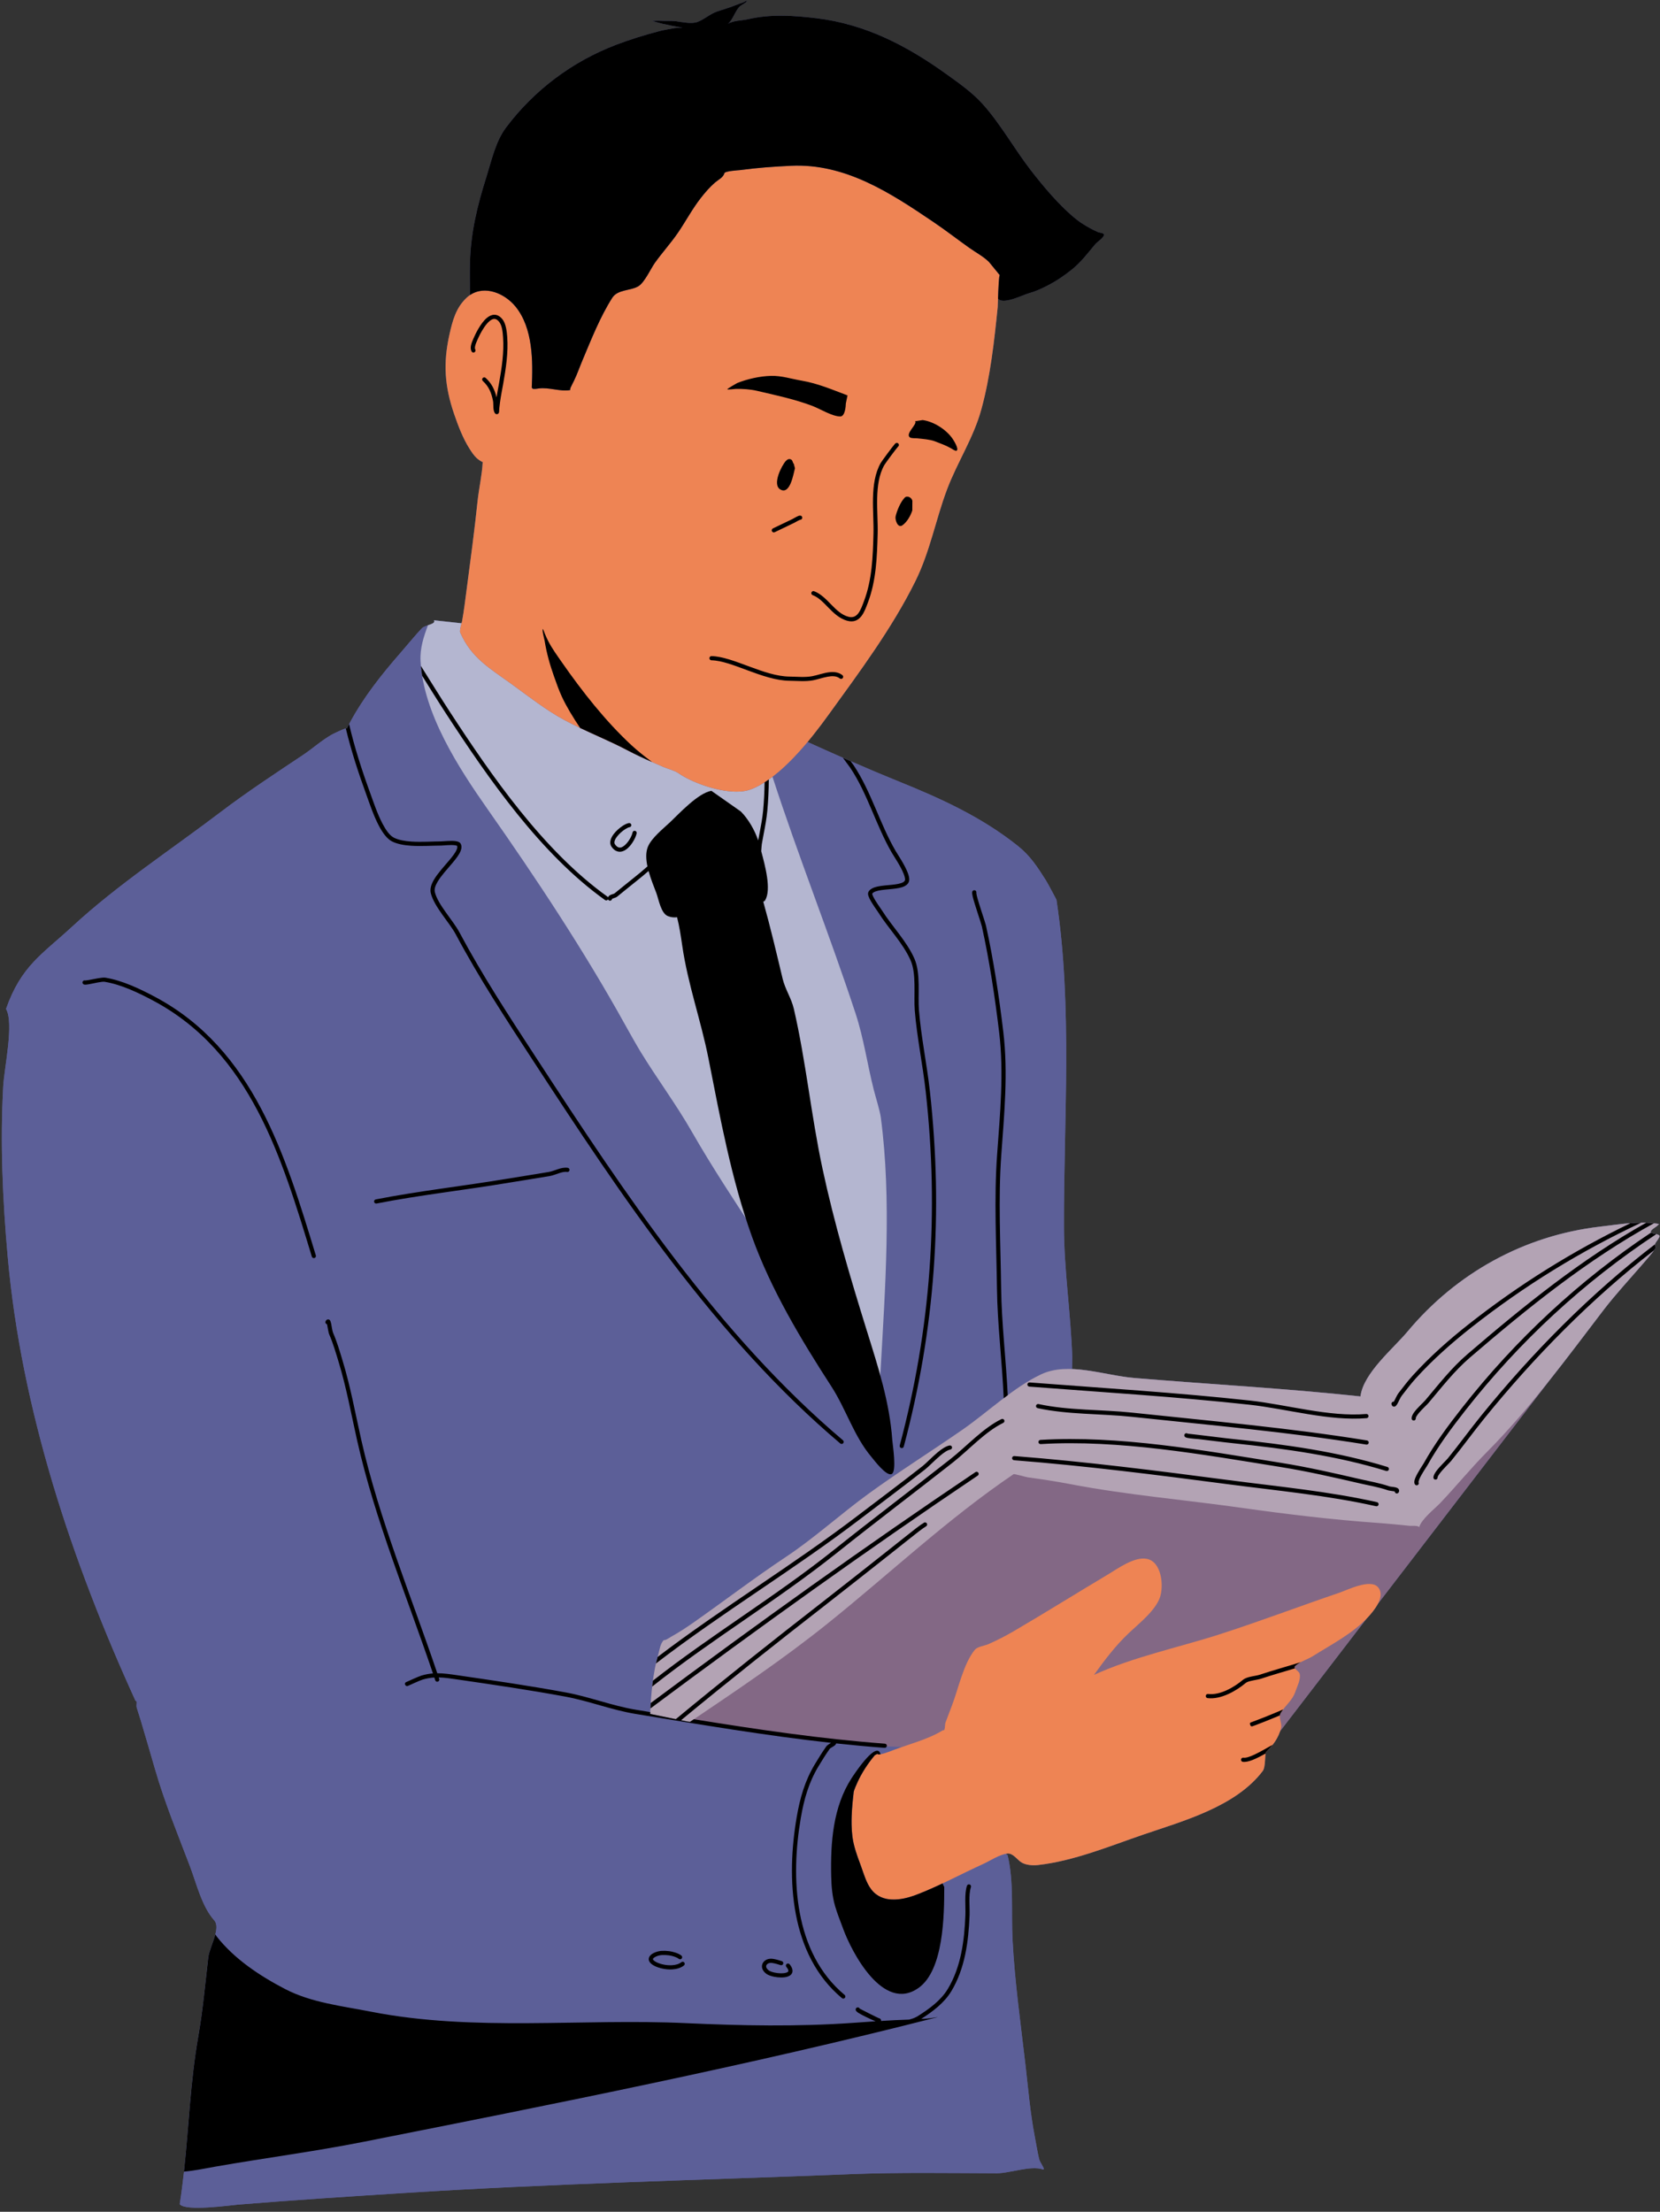
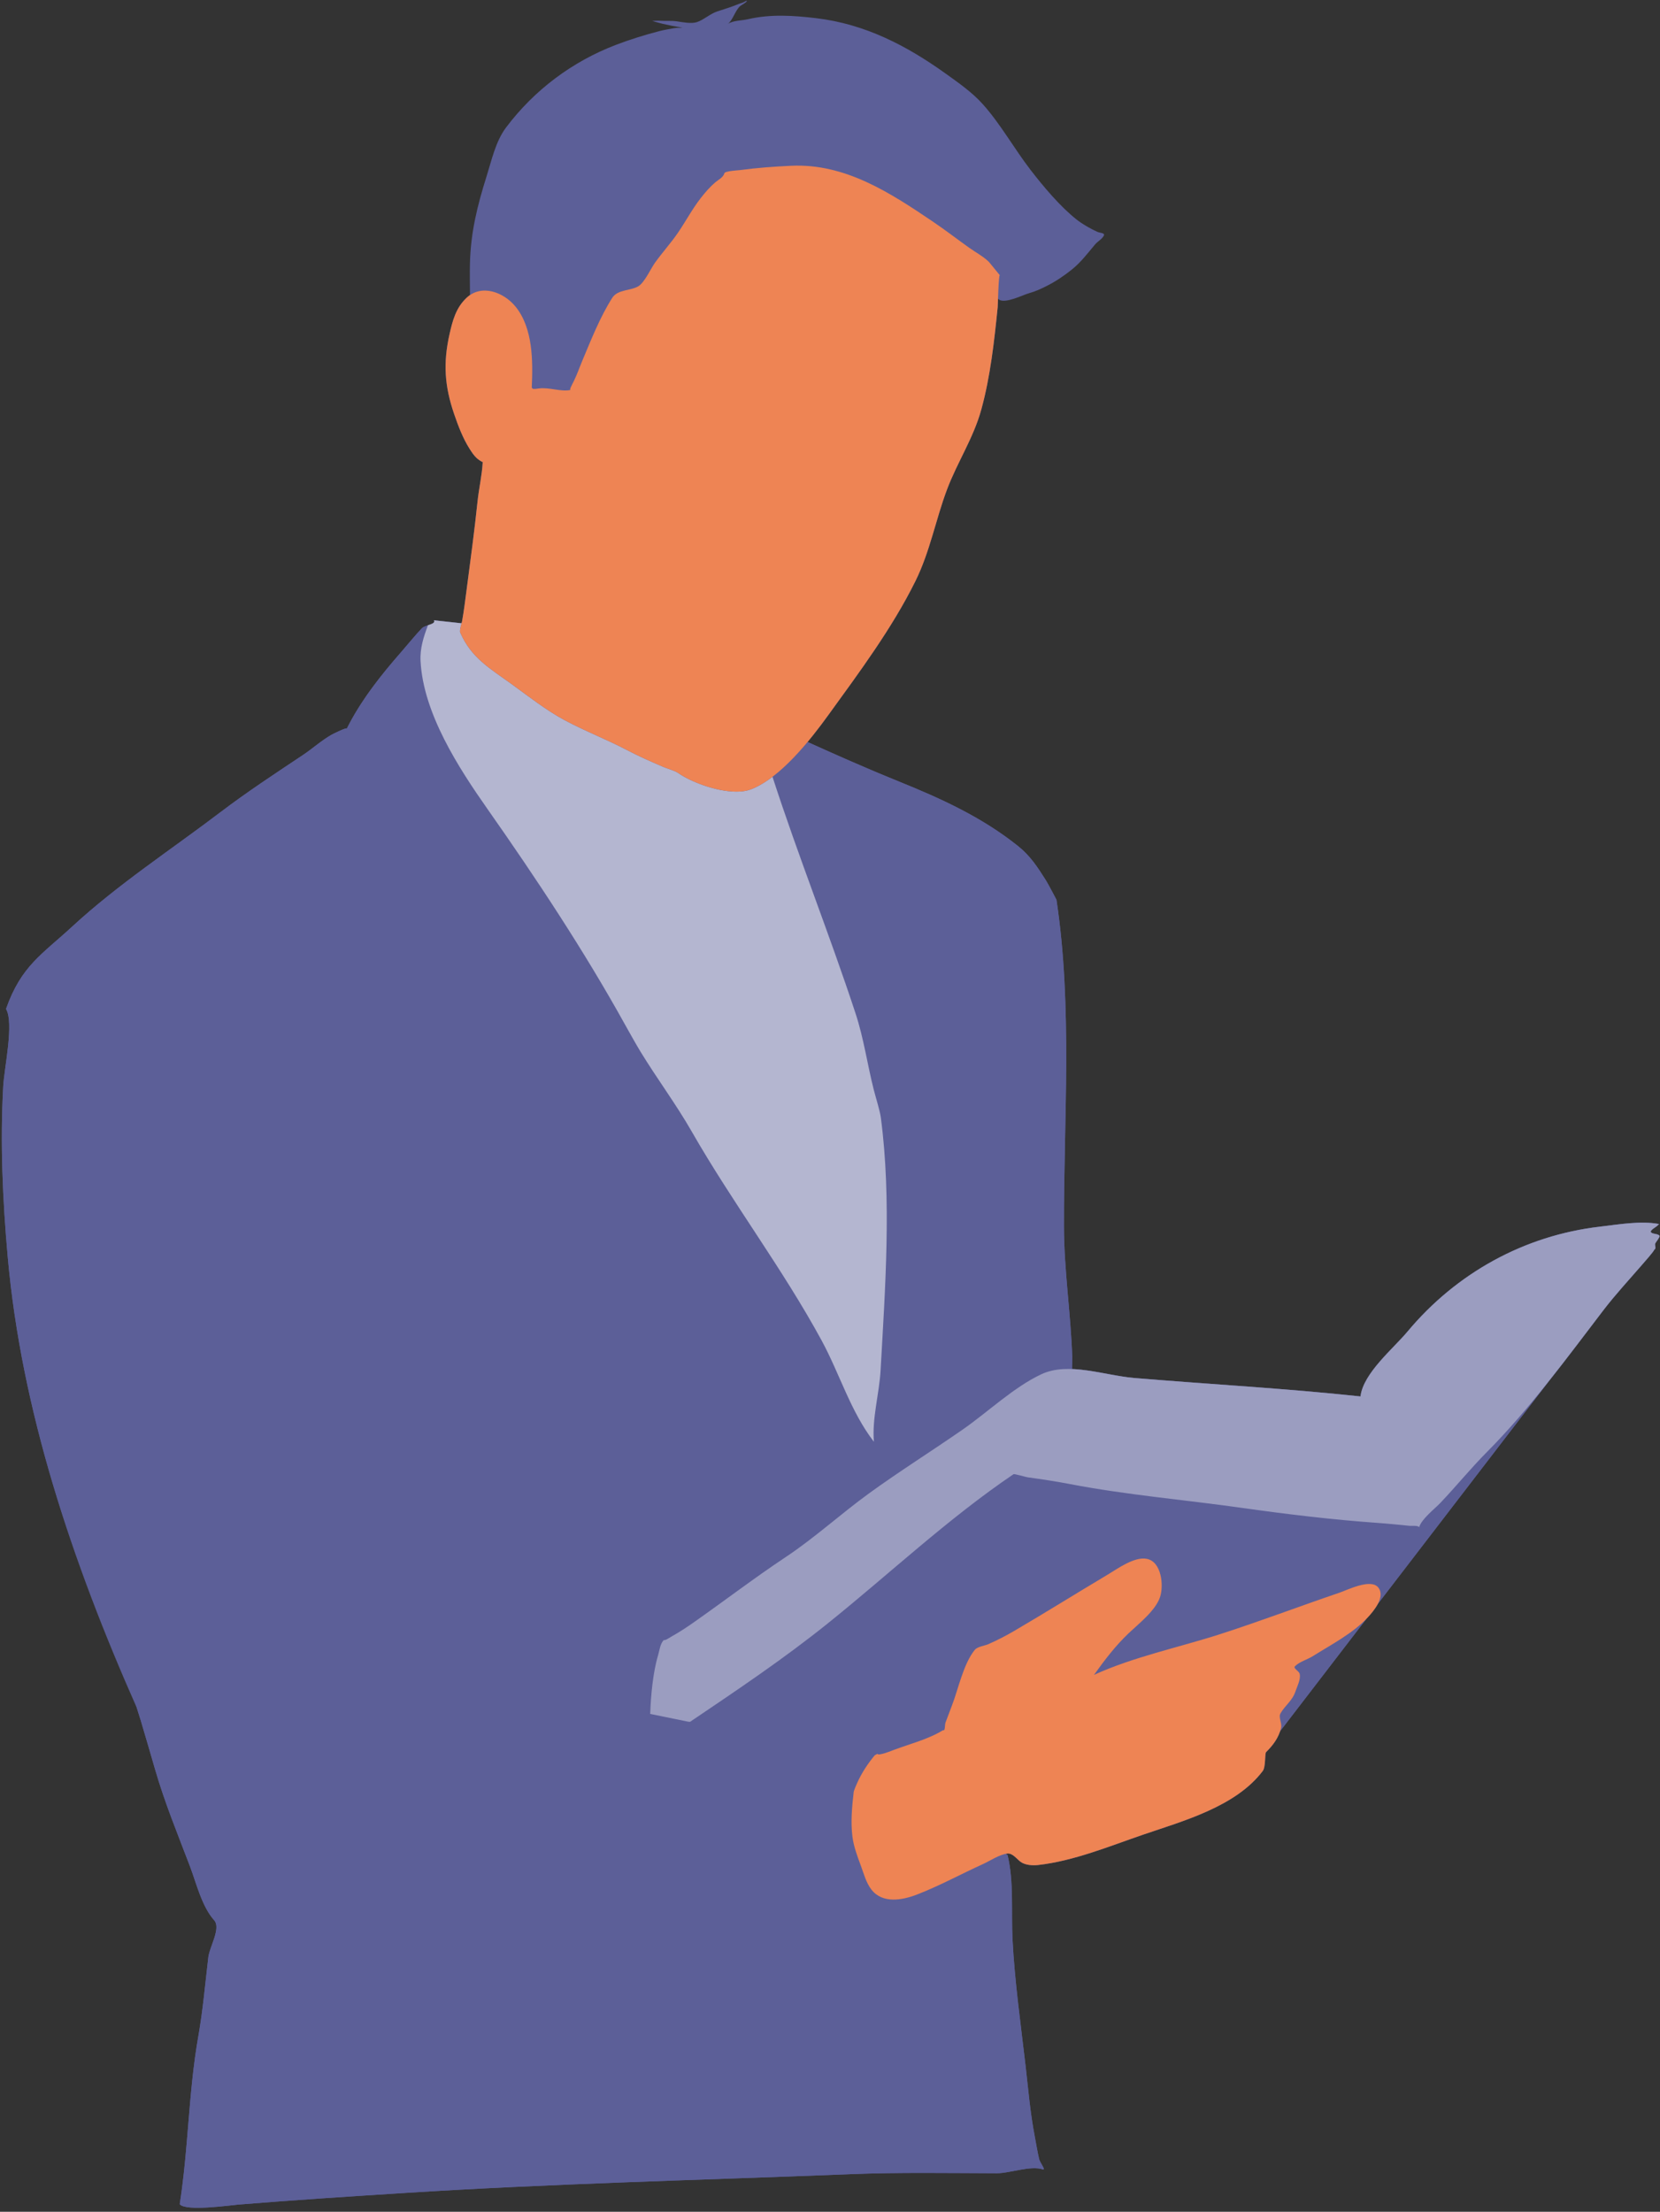
<svg xmlns="http://www.w3.org/2000/svg" height="1081.8" preserveAspectRatio="xMidYMid meet" version="1.0" viewBox="-0.9 -0.4 812.0 1081.8" width="812.0" zoomAndPan="magnify">
  <rect x="-0.9" y="-0.4" width="812.0" height="1081.8" fill="#333333" stroke="none" />
  <g id="change1_1">
    <path clip-rule="evenodd" d="M814.12,615.059c0.979-0.01,1.951,0.003,2.916,0.042h0.005 c1.102,0.044,2.189,0.125,3.257,0.248c0.854,0.098,1.694,0.221,2.521,0.375l0,0l0,0c-0.277,0.233-0.817,0.835-1.087,1.068 c-0.373,0.322-3.368,2.04-2.906,2.859c0.044,0.079,0.101,0.15,0.169,0.214l0.049,0.044l0.049,0.039l0.005,0.005l0.106,0.074 l0.007,0.005l0.113,0.064l0.01,0.005l0.12,0.059l0.012,0.005l0.13,0.054l0.012,0.005l0.137,0.049l0.01,0.005l0.147,0.044 l0.01,0.003l0.152,0.042l0.01,0.005l0.152,0.037l0.017,0.005l0.056,0.012l0.228,0.052l0.152,0.032 c0.977,0.201,2.023,0.371,2.381,1.006c0.299,0.528-1.784,3.12-2.02,3.581c-0.083,0.167-0.125,0.339-0.142,0.513l-0.005,0.088v0.01 l-0.002,0.086v0.01c0,0.172,0.022,0.344,0.049,0.515l0.012,0.071l0.061,0.361l0.01,0.069l0.007,0.044l0.003,0.022l0.007,0.052 l0.01,0.093l0.007,0.049v0.022l0.003,0.017l0.005,0.069v0.022l0.002,0.083c0,0.034-0.002,0.066-0.005,0.098l-0.007,0.081 l-0.003,0.025l-0.005,0.02l-0.005,0.042l-0.005,0.022l-0.003,0.015l-0.005,0.02l-0.007,0.027l-0.01,0.032l-0.005,0.02l-0.005,0.012 l-0.005,0.02l-0.017,0.042l-0.007,0.022l-0.007,0.017l-0.039,0.076l0,0c-0.017,0.029-0.034,0.059-0.054,0.086l-0.003,0.005 l-0.015,0.02l-0.034,0.044l-0.012,0.012l-0.007,0.012l-0.017,0.017l-0.029,0.032l-0.02,0.02l-0.015,0.015l-0.017,0.015 l-0.022,0.022l-0.034,0.027l-0.02,0.02l-0.015,0.01l-0.017,0.012l-0.052,0.037l-0.027,0.02l-0.007,0.005 c-0.037,0.025-0.074,0.047-0.115,0.071c0.005,0.005,0.007,0.01,0.01,0.015v0.002v0.005l0.003,0.01v0.007v0.005l-0.003,0.005v0.005 l-0.005,0.025l-0.015,0.042l-0.015,0.037c-0.469,1.026-5.285,6.455-5.78,7.03c-6.291,7.283-13.083,14.602-18.927,22.238 l-3.257,4.271l-0.074,0.096l-1.311,1.726l-2.094,2.752l-1.5,1.973l-1.713,2.253l-0.174,0.231l-1.664,2.185l-1.507,1.976 l-0.096,0.128l-0.14,0.182l-1.149,1.502l-0.297,0.388l-0.042,0.054l-0.223,0.295l-1.154,1.502l-0.268,0.349l-0.044,0.056 l-0.25,0.329l-1.166,1.512l-0.231,0.302l-0.044,0.056l-0.282,0.368l-1.181,1.524l-0.191,0.248l-0.042,0.052l-0.317,0.41l-1.2,1.541 l-0.147,0.189l-0.034,0.047l-0.353,0.454l-1.222,1.561l-0.101,0.128l-0.027,0.034l-0.395,0.506l-1.245,1.581l-0.506,0.641 l-1.274,1.603L685.268,801.54c-1.375,2.609-3.483,5.029-4.889,6.546c-0.233,0.25-0.469,0.498-0.707,0.744l-42.196,54.957 c-0.849,2.531-2.099,4.678-3.67,6.681h0.003l-0.039,0.047l-0.174,0.223l-0.108,0.13l-0.042,0.054l-0.042,0.049l-0.081,0.101 l-0.221,0.263l-0.039,0.047c-0.115,0.137-0.231,0.272-0.349,0.408l-0.027,0.029l-0.061,0.069l-0.157,0.177l-0.118,0.133 l-0.059,0.064l-0.044,0.052l-0.074,0.081l-0.258,0.277l-0.034,0.037c-0.123,0.133-0.248,0.265-0.373,0.395l-0.037,0.037 l-0.071,0.074l-0.147,0.155l-0.14,0.142l-0.066,0.069l-0.044,0.044l-0.066,0.069l-0.324,0.324l-0.034,0.042l-0.012,0.015 l-0.022,0.037l-0.01,0.022l-0.022,0.044l-0.01,0.022l-0.029,0.076l-0.025,0.086l-0.037,0.147l-0.01,0.042 c-0.368,1.765-0.113,6.961-1.406,8.677c-13.198,17.491-38.988,24.474-58.519,31.163c-16.499,5.653-33.934,12.889-51.413,14.855 c-2.585,0.292-6.222,0.079-8.444-1.495c-1.865-1.32-4.035-4.475-6.622-4.111c-0.182,0.025-0.361,0.054-0.542,0.091 c0.152,0.459,0.368,0.709,0.67,0.547c3.233,13.09,1.76,28.038,2.462,41.455c1.082,20.685,3.964,40.915,6.35,61.484 c1.345,11.578,2.271,23.107,4.482,34.57c0.732,3.78,1.296,7.602,2.202,11.347c0.415,1.718,3.466,5.567,1.797,4.988 c-5.854-2.035-16.254,1.895-22.432,1.88c-23.87-0.061-47.94-0.496-71.781,0.452c-73.104,2.906-146.016,4.583-219.061,9.259 c-26.735,1.711-53.534,3.422-80.234,5.619c-3.917,0.324-25.78,3.458-28.696-0.187c0.832-5.295,1.502-10.606,2.077-15.928h-0.002 c0.214-1.978,0.415-3.957,0.606-5.935l0.037-0.385l0.167-1.757l0.039-0.43c0.523-5.66,0.979-11.33,1.451-17.003l0.177-2.121 l0.047-0.562l0.064-0.739l0.086-1.033l0.02-0.236l0.012-0.137l0.056-0.663l0.14-1.59l0.015-0.179l0.002-0.042 c0.074-0.827,0.147-1.654,0.221-2.482l0.005-0.044l0.017-0.191l0.155-1.679l0.039-0.432l0.025-0.267l0.042-0.42l0.088-0.948 l0.076-0.758l0.042-0.444l0.032-0.317l0.054-0.55l0.125-1.227l0.047-0.474l0.022-0.214l0.015-0.155l0.027-0.245l0.071-0.67 l0.103-0.965l0.02-0.187l0.005-0.059c0.066-0.596,0.13-1.193,0.199-1.789l0.025-0.219l0.022-0.204 c0.069-0.599,0.137-1.2,0.209-1.799l0.007-0.064l0.02-0.167l0.115-0.965l0.088-0.702l0.027-0.231l0.017-0.125 c0.074-0.597,0.15-1.193,0.226-1.787l0.02-0.155l0.029-0.221l0.083-0.628l0.15-1.122l0.012-0.093l0.01-0.066l0.022-0.16 l0.113-0.805l0.025-0.182l0.02-0.135l0.034-0.253l0.066-0.461l0.052-0.344l0.032-0.223l0.027-0.187l0.039-0.28l0.083-0.555 l0.039-0.26l0.015-0.091c0.059-0.393,0.118-0.783,0.179-1.173l0.16-1.014l0.025-0.16l0.02-0.123l0.042-0.255l0.079-0.491 l0.054-0.319l0.034-0.214l0.034-0.199l0.049-0.299l0.086-0.518l0.044-0.263l0.02-0.106c0.066-0.39,0.135-0.783,0.204-1.173 c2.275-12.908,3.368-25.77,4.912-38.76l0.034-0.245l0.005-0.039l0.012-0.071l0.022-0.14l0.007-0.047l0.005-0.034l0.015-0.071 l0.02-0.103l0.015-0.071l0.01-0.054l0.012-0.059l0.015-0.076l0.022-0.103l0.015-0.069l0.01-0.042l0.012-0.054l0.034-0.14 l0.017-0.076l0.012-0.054l0.059-0.223l0.012-0.047c0.025-0.098,0.052-0.196,0.079-0.297c0.047-0.167,0.096-0.336,0.147-0.508 l0.015-0.049l0.012-0.042c0.049-0.16,0.101-0.321,0.152-0.484l0.017-0.059l0.16-0.484l0.029-0.093l0.005-0.012 c0.071-0.218,0.147-0.439,0.223-0.66l0.012-0.034l0.074-0.211l0.115-0.331l0.039-0.103l0.025-0.074l0.066-0.182l0.093-0.268 l0.39-1.09l0.187-0.523l0.064-0.184l0.231-0.663l0.015-0.049l0.243-0.722l0.029-0.091l0.194-0.604l0.147-0.481l0.091-0.317 l0.103-0.363l0.096-0.361c0.722-2.781,0.881-5.316-0.569-6.929c-5.999-6.669-8.741-18.22-11.858-26.423 c-6.023-15.844-12.351-31.124-17.074-47.478c-2.297-7.95-4.612-15.896-6.978-23.826c-0.631-2.108-1.318-4.192-1.978-6.291 c-0.326-1.038,0.425-3.728-0.54-3.223C46.443,780.733,21.77,706.738,15.06,631.612c-2.462-27.54-3.726-55.637-2.185-83.263 c0.511-9.158,5.388-30.952,1.365-37.827c7.447-21.104,17.552-26.597,32.449-40.35c22.277-20.562,48.234-37.481,72.372-55.824 c12.992-9.877,26.796-18.934,40.348-27.967c4.833-3.223,9.119-7.165,14.197-10.034c0.28-0.16,6.1-3.107,7.15-3.041l0,0l0.044,0.005 l0.017,0.005h0.007l0.017,0.005l0.005,0.002c0.01,0.005,0.02,0.01,0.027,0.015h0.002l0.015,0.015l0.005,0.005l0.005,0.005v0.002 c0.007,0.007,0.01,0.015,0.012,0.025l0.002,0.002l0.002,0.02v0.01v0.005v0.005c0,0.012-0.002,0.025-0.007,0.037 c0.101-0.201,0.204-0.405,0.307-0.606l0.02-0.039l0.096-0.189l0.15-0.292l0.037-0.069l0.047-0.096l0.128-0.243l0.079-0.152 l0.034-0.066l0.093-0.179l0.339-0.641c6.787-12.764,15.829-24.111,25.358-34.999c3.348-3.829,6.541-7.832,10.034-11.529 c0.626-0.663,1.831-1.1,3.004-1.502l0.533-0.182l0.491-0.174l0.044-0.015l0.25-0.093l0.098-0.039l0.187-0.074l0.103-0.044 l0.172-0.076l0.11-0.049l0.039-0.02l0.187-0.096l0.017-0.007l0.162-0.093l0.034-0.022l0.037-0.025l0.064-0.042l0.034-0.025 l0.061-0.047l0.029-0.022l0.081-0.069l0.074-0.071l0.022-0.022l0.047-0.049l0.022-0.029l0.037-0.049l0.017-0.027l0.039-0.064 l0.007-0.015l0.037-0.079l0.007-0.025l0.02-0.059l0.007-0.029l0.01-0.059l0.005-0.029l0.002-0.066v-0.025l-0.007-0.091l-0.002-0.02 l-0.017-0.076l-0.01-0.032l-0.02-0.066l-0.015-0.037l-0.032-0.071l-0.015-0.032l-0.059-0.106l13.537,1.478l0.155-0.606 c0.049-0.189,0.083-0.341,0.103-0.452c0.935-5.209,1.573-10.496,2.261-15.741c1.873-14.283,3.807-28.546,5.304-42.869 c0.668-6.367,2.194-12.813,2.521-19.195c-0.43-0.02-2.229-1.286-2.877-1.875c-1.475-1.338-2.575-3.08-3.635-4.752 c-3.206-5.051-5.53-11.21-7.459-16.833c-4.666-13.601-5.444-24.872-2.293-38.959c1.507-6.74,3.13-12.923,8.264-17.818 c0.574-0.547,1.168-1.026,1.777-1.441c-0.032-5.177-0.152-10.353-0.022-15.532c0.385-15.176,3.584-28.097,8.098-42.442 c2.511-7.982,4.47-17.209,9.556-23.974c13.804-18.362,32.432-32.302,53.855-40.468c6.892-2.626,13.824-4.767,20.947-6.637 c2.489-0.653,5.118-1.053,7.646-1.527c1.154-0.216,4.671-0.103,3.51-0.277c-3.188-0.474-6.254-1.109-9.386-1.826 c-1.711-0.393-5.074-1.399-5.074-1.399s2.786-0.164,4.173-0.071c2.644,0.182,5.28-0.118,7.911,0.275 c2.815,0.42,7.059,1.271,9.759,0.39c3.301-1.078,6.46-4.094,10.073-5.275c3.134-1.021,6.271-1.964,9.335-3.193 c1.033-0.415,2.091-0.81,3.157-1.132c0.626-0.187,1.951-1.276,1.856-0.628c-0.078,0.515-2.931,2.054-3.419,2.531 c-2.334,2.261-3.456,6.782-5.869,8.569c2.685-1.748,6.797-1.588,9.83-2.297c11.087-2.585,22.223-1.841,33.426-0.506 c24.003,2.864,44.322,13.461,63.541,27.258c6.208,4.455,12.732,9.013,17.867,14.727c8.76,9.747,15.432,21.863,23.465,32.265 c6.247,8.088,14.472,17.911,22.476,24.219c3.014,2.376,6.752,4.477,10.248,6.068c1.063,0.484,3.778,0.449,3.095,1.794 c-0.913,1.797-3.058,2.845-4.335,4.369c-3.598,4.3-6.863,8.655-11.266,12.194c-3.898,3.132-7.749,5.731-12.187,7.999 c-2.909,1.485-5.719,2.766-8.868,3.638c-2.916,0.808-11.581,5.253-14.656,3.095c-0.159-0.113-0.309-0.236-0.456-0.373 c0.039-1.114,0.086-2.361,0.14-3.611c-0.155,3.613-0.253,7.194-0.302,7.693c-1.679,16.627-3.571,33.919-8.009,50.06 c-3.854,14.018-11.762,25.797-16.772,39.116c-5.569,14.803-8.301,30.323-15.439,44.776c-11.384,23.046-27.542,44.717-42.552,65.455 c-2.869,3.964-6.345,8.613-10.231,13.274c5.756,2.599,11.517,5.182,17.292,7.724l1.34,0.587 c8.613,3.782,17.268,7.472,25.991,10.996c20.834,8.419,40.657,17.486,58.244,31.526c6.107,4.875,9.578,10.294,13.694,16.782 c1.156,1.821,5.189,9.546,5.189,9.546c7.931,52.439,3.539,107.067,3.665,159.965c0.052,21.158,3.336,42.4,4.057,63.573 c0.017,0.503-0.027,2.982-0.113,5.996l0.474,0.02l0.093,0.005l0.108,0.005l0.135,0.007l0.137,0.007l0.309,0.017l0.142,0.007 l0.103,0.007l0.395,0.027l0.11,0.007l0.118,0.007l0.128,0.01l0.12,0.01l0.353,0.029c0.339,0.027,0.68,0.059,1.019,0.091 l0.064,0.005l0.123,0.015l0.385,0.037l0.336,0.037l0.118,0.012l0.086,0.01l0.194,0.022l0.673,0.078l0.049,0.005 c0.292,0.037,0.587,0.074,0.881,0.113l0.047,0.007l0.118,0.015l0.444,0.059l0.294,0.042l0.111,0.017l0.103,0.015l0.231,0.032 l0.562,0.083l0.074,0.01l0.025,0.005c0.307,0.044,0.611,0.093,0.918,0.14l0.029,0.005l0.096,0.015l0.518,0.083l0.155,0.025 c0.42,0.069,0.839,0.14,1.262,0.211l0.069,0.012l0.214,0.037l0.604,0.103l0.471,0.083l0.194,0.034l0.147,0.027l0.16,0.027 l0.356,0.064l0.82,0.147l0.574,0.106l0.191,0.034l0.498,0.093l0.219,0.039l1.082,0.199l1.956,0.361l0.368,0.066l1.36,0.245 l0.943,0.164l0.211,0.037l1.264,0.214l0.562,0.091l0.219,0.034l0.844,0.133l0.184,0.027l0.665,0.098l0.272,0.039l0.619,0.086 l0.238,0.032l0.832,0.108l0.12,0.015l0.712,0.083l0.258,0.027l0.599,0.064l0.248,0.025l0.82,0.074 c36.776,3.083,73.857,5.059,110.585,9.016l0.034-0.265c1.495-11.269,16.085-23.215,22.957-31.455 c23.905-28.647,57.154-47.012,94.139-51.317l0,0c5.245-0.609,11.031-1.51,16.73-1.836l0.174-0.01l0.081-0.005l0.253-0.015 l0.233-0.01l0.093-0.005l0.223-0.01l0.373-0.017l0.425-0.015l0.294-0.01h0.032l0.172-0.005l0.304-0.007l0.145-0.002l0.137-0.003 l0.331-0.007L814.12,615.059z M822.819,615.724c0.027-0.022,0.125-0.12,0.169-0.086l0,0c0.007,0.01,0.007,0.029,0,0.059 l-0.017,0.056L822.819,615.724L822.819,615.724L822.819,615.724z M371.872,404.247h-0.582c0.265,0.002,0.528,0,0.79-0.005 L371.872,404.247z M368.205,404.083l-0.16-0.017L368.205,404.083z M377.881,403.376l0.059-0.02L377.881,403.376z M378.273,403.246 l0.069-0.025L378.273,403.246z M362.066,403.067l0.547,0.12L362.066,403.067z M361.479,402.927l0.491,0.115L361.479,402.927z M360.745,402.748l-0.538-0.14L360.745,402.748z M357.096,401.702l0.457,0.145L357.096,401.702z M381.923,401.628l0.02-0.01 L381.923,401.628z M383.327,400.87l-0.017,0.01L383.327,400.87z M353.421,400.414l0.547,0.209L353.421,400.414z M352.884,400.205 l0.449,0.174L352.884,400.205z M352.334,399.984l0.322,0.13L352.334,399.984z M352.184,399.925l-0.145-0.061L352.184,399.925z M385.313,399.677l0.039-0.025l-0.074,0.047L385.313,399.677z M351.143,399.488l0.199,0.086L351.143,399.488z M350.628,399.265 l0.378,0.164L350.628,399.265z M385.703,399.427l0.113-0.071l0.123-0.083L385.703,399.427z M350.331,399.135l-0.241-0.108 L350.331,399.135z M386.297,399.036l0.022-0.015l0.142-0.096l0.039-0.025L386.297,399.036z M387.981,397.866l-0.341,0.245 l0.091-0.064L387.981,397.866z M388.764,397.294l-0.535,0.393l0.464-0.339L388.764,397.294z M346.512,397.259l0.317,0.169 L346.512,397.259z M345.962,396.955l0.425,0.236L345.962,396.955z M389.415,396.8l-0.457,0.346l0.214-0.16L389.415,396.8z M345.547,396.719l0.371,0.211L345.547,396.719z M390.126,396.248c-0.191,0.15-0.385,0.299-0.577,0.449L390.126,396.248z M344.83,396.295l-0.135-0.081L344.83,396.295z M390.738,395.76l-0.481,0.385l0.258-0.206L390.738,395.76z M391.452,395.176 c-0.191,0.157-0.38,0.314-0.572,0.469L391.452,395.176z M342.135,394.604l0.204,0.106c0.265,0.14,0.503,0.282,0.707,0.425 l0.339,0.236l-0.339-0.236C342.79,394.955,342.481,394.778,342.135,394.604z M392.053,394.675l-0.479,0.4l0.272-0.226 L392.053,394.675z M392.768,394.064c-0.189,0.162-0.378,0.324-0.567,0.484L392.768,394.064z M393.357,393.546l-0.474,0.417 l0.285-0.25L393.357,393.546z M394.071,392.91c-0.187,0.167-0.373,0.334-0.557,0.498L394.071,392.91z M394.65,392.382l-0.471,0.43 l0.299-0.27L394.65,392.382z M395.362,391.724c-0.184,0.169-0.366,0.341-0.55,0.511L395.362,391.724z M331.33,390.23 c0.741,0.322,1.483,0.643,2.224,0.967C332.813,390.873,332.071,390.551,331.33,390.23l-1.043-0.459L331.33,390.23z M395.931,391.184l-0.469,0.444l0.314-0.295L395.931,391.184z M396.638,390.507c-0.179,0.172-0.358,0.346-0.54,0.518 L396.638,390.507z M328.895,389.152c0.459,0.206,0.918,0.41,1.379,0.614C329.813,389.562,329.354,389.358,328.895,389.152z M397.608,389.552l-0.191,0.189l0.066-0.066L397.608,389.552z M328.012,388.757l0.535,0.241L328.012,388.757l-0.542-0.245 L328.012,388.757z M398.401,388.752l-0.191,0.194l0.118-0.118L398.401,388.752z M325.754,387.723 c0.452,0.211,0.906,0.42,1.362,0.626C326.659,388.143,326.205,387.935,325.754,387.723z M324.713,387.24l0.096,0.044 L324.713,387.24l-0.152-0.071L324.713,387.24z M400.104,386.987l-0.179,0.189l0.069-0.071L400.104,386.987z M400.872,386.167 l-0.162,0.174l0.106-0.113L400.872,386.167z M402.527,384.353l-0.16,0.179l0.066-0.074L402.527,384.353z M403.27,383.519 l-0.123,0.137l0.083-0.093L403.27,383.519z M404.022,382.662l-0.005,0.005L404.022,382.662z M404.868,381.68l-0.133,0.155 l0.061-0.069L404.868,381.68z M312.516,381.16l-0.037-0.02L312.516,381.16z M405.583,380.841l-0.064,0.076l0.047-0.054 L405.583,380.841z M302.781,376.656l1.124,0.511L302.781,376.656l-1.784-0.812L302.781,376.656z M300.84,375.772l0.034,0.017 L300.84,375.772l-0.133-0.059L300.84,375.772z M298.898,374.884l0.253,0.115L298.898,374.884l-0.295-0.137L298.898,374.884z M296.962,373.985l0.376,0.174L296.962,373.985l-0.282-0.133L296.962,373.985z M295.995,373.534l0.4,0.187L295.995,373.534 l-0.842-0.4L295.995,373.534z M289.912,370.551c1.713,0.879,3.444,1.728,5.184,2.555 C293.356,372.279,291.625,371.43,289.912,370.551z M286.572,368.779l0.469,0.258L286.572,368.779l-0.547-0.307L286.572,368.779z M279.92,364.756l0.756,0.488L279.92,364.756l-0.196-0.128L279.92,364.756z M275.835,362.005c0.272,0.187,0.542,0.373,0.812,0.56 C276.378,362.378,276.108,362.191,275.835,362.005z M263.126,352.773c0.52,0.383,1.041,0.763,1.559,1.146l3.093,2.278 c-2.089-1.539-4.158-3.071-6.205-4.553L263.126,352.773z M255.703,347.476l0.673,0.476L255.703,347.476l-0.258-0.182 L255.703,347.476z M241.796,335.363c0.187,0.231,0.373,0.459,0.562,0.685C242.169,335.822,241.98,335.594,241.796,335.363z M238.61,330.731c0.844,1.443,1.748,2.774,2.702,4.016c-0.844-1.097-1.647-2.263-2.405-3.515L238.61,330.731z M237.466,328.635 c0.137,0.27,0.275,0.533,0.417,0.795l-0.137-0.255L237.466,328.635z M236.376,326.306l0.002,0.01l-0.005-0.012L236.376,326.306z M236.337,326.139l0.002,0.01l-0.002-0.025V326.139z M236.317,325.827v0.015v-0.025V325.827z M236.381,325.044L236.381,325.044z M247.426,243.04l0.012-0.268C247.554,242.967,247.537,243.045,247.426,243.04z M286.92,208.004c0.312,0.015,0.623,0.022,0.93,0.02 l-0.464-0.005L286.92,208.004z M290.131,207.876c0.027,0.044,0.044,0.007,0.061-0.076 C290.175,207.884,290.158,207.921,290.131,207.876z M279.282,207.059c0.95,0.098,1.907,0.238,2.862,0.38 C281.189,207.297,280.231,207.16,279.282,207.059z M272.063,207.219l-0.177-0.032c0.943,0.199,2.018-0.012,2.958-0.14 c0.157-0.022,0.312-0.039,0.471-0.056l-0.236,0.027c-0.079,0.01-0.157,0.02-0.236,0.029 C273.963,207.167,272.964,207.359,272.063,207.219z M271.564,206.74c0.056,0.101,0.118,0.253,0.194,0.351 c-0.054-0.069-0.098-0.164-0.14-0.25L271.564,206.74z M290.317,206.897l0.022-0.079c0.01-0.022,0.017-0.047,0.027-0.071 l-0.027,0.071L290.317,206.897z M271.471,205.456l-0.054,1.217c0.044-0.938,0.083-1.892,0.118-2.864 C271.515,204.364,271.493,204.914,271.471,205.456z M293.884,199.136c-0.545,1.36-1.117,2.707-1.76,4.025 C292.767,201.843,293.339,200.496,293.884,199.136z M295.923,193.991l0.258-0.619c-0.461,1.095-0.898,2.202-1.33,3.311 C295.202,195.783,295.555,194.885,295.923,193.991z M271.594,194.556c0.01,0.331,0.017,0.665,0.025,0.997 c-0.012-0.55-0.027-1.102-0.049-1.657L271.594,194.556z M297.808,189.487l-0.012,0.027L297.808,189.487z M271.11,187.661 c-0.039-0.344-0.083-0.69-0.128-1.033l0.083,0.658L271.11,187.661z M268.963,177.386c0.255,0.781,0.486,1.571,0.697,2.371 C269.449,178.957,269.218,178.167,268.963,177.386z M268.268,175.43c-0.101-0.26-0.204-0.518-0.309-0.776l0.241,0.594 L268.268,175.43z M308.088,167.259c-0.974,1.748-1.905,3.53-2.798,5.336C306.183,170.788,307.114,169.006,308.088,167.259z M263.202,166.682c0.088,0.103,0.177,0.209,0.263,0.314c0.076,0.093,0.152,0.189,0.226,0.282c-0.074-0.093-0.15-0.189-0.226-0.282 L263.202,166.682z M262.934,166.37l0.179,0.209l-0.157-0.184L262.934,166.37z M262.659,166.063l0.167,0.184l-0.133-0.145 L262.659,166.063z M262.377,165.761l0.162,0.174l-0.113-0.125L262.377,165.761z M262.087,165.462l0.164,0.169l-0.101-0.106 L262.087,165.462z M261.793,165.167l0.167,0.164l-0.091-0.088L261.793,165.167z M261.491,164.878l0.169,0.162l-0.076-0.074 L261.491,164.878z M261.182,164.593l0.174,0.16l-0.064-0.059L261.182,164.593z M260.865,164.311l0.182,0.16l-0.052-0.047 L260.865,164.311z M260.541,164.031l0.191,0.164l-0.039-0.034L260.541,164.031z M260.195,163.746l0.218,0.177l-0.025-0.02 L260.195,163.746z M259.761,163.4c0.11,0.086,0.221,0.172,0.329,0.26L259.761,163.4z M259.424,163.147l0.314,0.236l-0.297-0.226 L259.424,163.147z M259.086,162.899l0.223,0.162l-0.194-0.14L259.086,162.899z M258.742,162.659l0.206,0.145l-0.162-0.113 L258.742,162.659z M258.393,162.426l0.201,0.133l-0.14-0.093L258.393,162.426z M258.04,162.197l0.199,0.128l-0.12-0.081 L258.04,162.197z M257.684,161.976l0.199,0.123l-0.106-0.069L257.684,161.976z M257.323,161.76l0.201,0.118l-0.091-0.054 L257.323,161.76z M256.957,161.552l0.204,0.115l-0.076-0.042L256.957,161.552z M311.628,161.667l0.155-0.155l0.162-0.147 C311.836,161.461,311.731,161.562,311.628,161.667z M256.584,161.351l0.211,0.113l-0.059-0.032L256.584,161.351z M256.206,161.154 l0.221,0.113l-0.044-0.022L256.206,161.154z M241.558,161.135l-0.022,0.012L241.558,161.135z M255.809,160.96l0.245,0.118 l-0.027-0.015L255.809,160.96z M241.909,160.919l-0.029,0.017L241.909,160.919z M255.306,160.727 c0.125,0.054,0.25,0.113,0.376,0.172L255.306,160.727z M242.262,160.717l-0.029,0.017L242.262,160.717z M254.925,160.563 l0.319,0.137l-0.302-0.133L254.925,160.563z M313.763,160.19c-0.302,0.142-0.594,0.302-0.871,0.476 c0.216-0.137,0.442-0.263,0.675-0.38L313.763,160.19z M242.613,160.533l-0.022,0.01L242.613,160.533z M254.542,160.406l0.241,0.098 l-0.206-0.086L254.542,160.406z M242.957,160.364l-0.002,0.002L242.957,160.364z M254.159,160.258l0.221,0.083l-0.174-0.066 L254.159,160.258z M253.771,160.118l0.216,0.079l-0.15-0.056L253.771,160.118z M253.381,159.988l0.214,0.071l-0.13-0.044 L253.381,159.988z M243.678,160.055l-0.012,0.005L243.678,160.055z M252.991,159.868l0.214,0.064l-0.113-0.037L252.991,159.868z M244.051,159.915l-0.029,0.01L244.051,159.915z M252.598,159.755l0.214,0.059l-0.096-0.027L252.598,159.755z M244.422,159.789 l-0.034,0.01L244.422,159.789z M252.203,159.652l0.214,0.054l-0.076-0.022L252.203,159.652z M244.79,159.677l-0.029,0.007 L244.79,159.677z M251.805,159.556l0.216,0.049l-0.059-0.015L251.805,159.556z M245.144,159.578l-0.015,0.005l0.238-0.059 L245.144,159.578z M251.403,159.473l0.223,0.044l-0.044-0.01L251.403,159.473z M245.887,159.411l-0.331,0.069l0.339-0.069H245.887z M250.986,159.394l0.245,0.044l-0.027-0.005L250.986,159.394z M246.263,159.345l-0.199,0.034l0.223-0.039L246.263,159.345z M499.648,159.127l-0.01,0.253l0.025-0.557L499.648,159.127z M250.443,159.311c0.13,0.017,0.26,0.037,0.39,0.059L250.443,159.311z M246.639,159.289l-0.169,0.025l0.211-0.029L246.639,159.289z M250.045,159.262l0.285,0.034l-0.27-0.032L250.045,159.262z M247.017,159.245l-0.15,0.017l0.206-0.022L247.017,159.245z M249.648,159.222l0.231,0.022l-0.199-0.02L249.648,159.222z M247.395,159.21l-0.13,0.012l0.206-0.017L247.395,159.21z M249.25,159.195l0.218,0.015l-0.169-0.012L249.25,159.195z M247.775,159.188l-0.115,0.005l0.206-0.01L247.775,159.188z M248.853,159.178l0.211,0.007l-0.147-0.005L248.853,159.178z M248.155,159.173l-0.098,0.005l0.206-0.005H248.155z M248.455,159.173h0.209l-0.128-0.002L248.455,159.173z M320.781,158.184 l-0.216,0.061L320.781,158.184l0.091-0.025L320.781,158.184z M499.712,157.728l-0.015,0.322l0.022-0.427L499.712,157.728z M321.664,157.909c0.128-0.044,0.255-0.091,0.38-0.137l-0.206,0.074L321.664,157.909z M324.708,156.142 c-0.199,0.194-0.4,0.373-0.599,0.53C324.308,156.515,324.509,156.338,324.708,156.142z M499.783,156.38l-0.005,0.118l0.017-0.312 L499.783,156.38z M324.99,155.857l-0.034,0.037L324.99,155.857l0.039-0.042L324.99,155.857z M499.862,155.121l-0.012,0.201 l0.022-0.349L499.862,155.121z M499.903,154.539l-0.02,0.253l0.042-0.557L499.903,154.539z M499.994,153.459l-0.056,0.619 C499.957,153.862,499.975,153.653,499.994,153.459z M327.209,152.941l-0.272,0.407L327.209,152.941z M500.036,153.044l-0.005,0.032 l0.01-0.086L500.036,153.044z M500.083,152.644l-0.007,0.056l0.01-0.081L500.083,152.644z M500.132,152.303l-0.002,0.017 l0.007-0.049L500.132,152.303z M500.183,152.026l-0.007,0.039l0.015-0.076L500.183,152.026z M500.208,151.913l-0.007,0.037 l0.027-0.106L500.208,151.913z M500.267,151.731l-0.034,0.093C500.245,151.788,500.254,151.758,500.267,151.731z M500.289,151.682 L500.289,151.682l0.002-0.002L500.289,151.682z M500.316,151.643l-0.002,0.005l0.01-0.01L500.316,151.643z M500.328,151.633 c0.005-0.002,0.01-0.007,0.017-0.007L500.328,151.633z M334.438,141.893c-0.592,0.756-1.176,1.517-1.748,2.285 C333.262,143.408,333.846,142.649,334.438,141.893z M491.953,142.598c-0.309-0.218-0.619-0.434-0.933-0.648l0.623,0.432 L491.953,142.598z M485.385,138.229c0.373,0.268,0.753,0.528,1.144,0.788l-0.545-0.368L485.385,138.229z M339.531,135.487 l-0.371,0.471L339.531,135.487l0.52-0.673L339.531,135.487z M473.466,129.532c2.111,1.524,4.205,3.071,6.301,4.612 C477.67,132.603,475.579,131.057,473.466,129.532z M342.324,131.746c-0.125,0.177-0.25,0.353-0.376,0.528 C342.074,132.1,342.199,131.923,342.324,131.746z M343.343,130.266l-0.201,0.297L343.343,130.266z M461.949,121.629 c0.781,0.52,1.561,1.041,2.337,1.561c-1.436-0.962-2.874-1.922-4.325-2.877L461.949,121.629z M445.734,111.523 c2.676,1.512,5.317,3.103,7.928,4.737c-2.948-1.846-5.935-3.633-8.966-5.321L445.734,111.523z M432.462,104.891 c-0.54-0.231-1.08-0.457-1.622-0.68l1.09,0.452L432.462,104.891z M365.355,102.5c-0.032,0.059-0.064,0.115-0.093,0.172 C365.291,102.616,365.323,102.559,365.355,102.5z M365.677,101.676c-0.01,0.015-0.02,0.032-0.027,0.049l-0.017,0.052 c0.005-0.017,0.012-0.034,0.017-0.052L365.677,101.676z M424.014,101.725c-0.312-0.098-0.623-0.196-0.935-0.295l0.562,0.177 L424.014,101.725z M369.403,100.613c-0.945,0.12-1.89,0.277-2.597,0.479C367.513,100.89,368.455,100.733,369.403,100.613z M420.818,100.77l0.567,0.16l0.056,0.017C421.235,100.885,421.027,100.826,420.818,100.77z M370.618,100.473l-0.469,0.052 L370.618,100.473l0.103-0.01L370.618,100.473z M374.776,100.038l-1.166,0.155L374.776,100.038l1.134-0.14L374.776,100.038z M393.514,98.374c-3.667,0.211-7.29,0.471-10.92,0.808l1.556-0.14c3.63-0.317,7.258-0.557,10.937-0.754L393.514,98.374z M412.158,98.887l0.587,0.096c0.385,0.064,0.773,0.13,1.159,0.199C413.324,99.076,412.743,98.981,412.158,98.887z M409.201,98.49 l0.216,0.027L409.201,98.49l-0.196-0.022L409.201,98.49z M401.957,98.053c0.41,0.002,0.817,0.01,1.222,0.02l-0.609-0.012 c-0.407-0.007-0.817-0.01-1.227-0.01L401.957,98.053z M285.548,207.899c0.302,0.032,0.601,0.056,0.898,0.079l-0.474-0.037 L285.548,207.899z M290.833,205.758c-0.091,0.182-0.177,0.366-0.265,0.55l0.209-0.437L290.833,205.758z M300.28,183.608 l-0.832,1.964L300.28,183.608z M301.549,180.668c0.989-2.258,2.01-4.507,3.08-6.723c-1.225,2.538-2.386,5.115-3.508,7.702 L301.549,180.668z M266.901,172.332l0.28,0.572c-0.412-0.854-0.857-1.689-1.34-2.501 C266.216,171.031,266.57,171.677,266.901,172.332z M311.424,161.883c-0.083,0.091-0.162,0.184-0.241,0.28l0.145-0.172 L311.424,161.883z M314.166,160.008c0.091-0.039,0.182-0.079,0.275-0.113c-0.162,0.064-0.322,0.13-0.479,0.201L314.166,160.008z M322.445,157.61l-0.199,0.083c0.322-0.13,0.633-0.27,0.93-0.427C322.941,157.391,322.698,157.504,322.445,157.61z M494.82,144.932 l0.01,0.01l0.26,0.255C495.002,145.109,494.911,145.02,494.82,144.932z M347.054,124.437l-0.663,1.068l-0.663,1.065 C346.173,125.86,346.612,125.148,347.054,124.437z M350.395,119.125c0.574-0.876,1.159-1.745,1.762-2.604l0.363-0.513 c-0.977,1.365-1.905,2.761-2.808,4.17L350.395,119.125z M353.264,114.989c0.128-0.169,0.253-0.339,0.38-0.506l0.385-0.501 c-0.388,0.498-0.768,1.004-1.139,1.514L353.264,114.989z M354.837,112.959c0.135-0.172,0.272-0.341,0.412-0.511l0.42-0.511 c-0.422,0.508-0.837,1.021-1.24,1.532L354.837,112.959z M357.407,109.93c0.744-0.822,1.514-1.622,2.307-2.378 c-0.952,0.908-1.87,1.875-2.752,2.874L357.407,109.93z M361.31,106.118l-0.142,0.118c0.147-0.123,0.142-0.118,0.287-0.236 l0.307-0.233C361.605,105.885,361.452,106.001,361.31,106.118z M364.528,103.607c-0.614,0.631-1.387,1.173-2.113,1.689 l-0.334,0.238C362.901,104.945,363.819,104.336,364.528,103.607z M417.966,100.034l0.572,0.14 c-0.572-0.142-1.146-0.277-1.723-0.405C417.198,99.854,417.583,99.943,417.966,100.034z" fill="#5c5f98" fill-rule="evenodd" transform="translate(-12.202 -17.443)" />
  </g>
  <g id="change1_2">
-     <path clip-rule="evenodd" d="M510.77,873.191c-1.728,8.846-3.265,17.719-4.592,26.725 c-0.94,6.394-2.803,13.036-3.08,19.501c-0.015,0.363-0.098,5.459,1.028,4.858c3.233,13.09,1.76,28.038,2.462,41.455 c1.082,20.685,3.964,40.915,6.35,61.484c1.345,11.578,2.271,23.107,4.482,34.57c0.732,3.78,1.296,7.602,2.202,11.347 c0.415,1.718,3.466,5.567,1.797,4.988c-5.854-2.035-16.254,1.895-22.432,1.88c-23.87-0.061-47.94-0.496-71.781,0.452 c-73.104,2.906-146.016,4.583-219.061,9.259c-26.735,1.711-53.534,3.422-80.234,5.619c-3.917,0.324-25.78,3.458-28.696-0.187 c4.271-27.182,4.271-54.771,9.077-82.043c2.275-12.908,3.368-25.77,4.912-38.76c0.616-5.164,6.308-14.241,2.85-18.085 c-5.999-6.669-8.741-18.22-11.858-26.423c-6.023-15.844-12.351-31.124-17.074-47.478c-2.297-7.95-4.612-15.896-6.978-23.826 c-0.631-2.108-1.318-4.192-1.978-6.291c-0.326-1.038,0.425-3.728-0.54-3.223C46.443,780.733,21.77,706.738,15.06,631.612 c-2.462-27.54-3.726-55.637-2.185-83.263c0.511-9.158,5.388-30.952,1.365-37.827c7.447-21.104,17.552-26.597,32.449-40.35 c22.277-20.562,48.234-37.481,72.372-55.824c12.992-9.877,26.796-18.934,40.348-27.967c4.833-3.223,9.119-7.165,14.197-10.034 c0.314-0.179,7.57-3.851,7.305-2.879c6.912-13.819,16.524-25.957,26.686-37.572c3.348-3.829,6.541-7.832,10.034-11.529 c1.627-1.723,7.145-1.915,5.915-3.942l13.537,1.478c-0.383,1.46-0.989,3.77-0.682,4.475c5.469,12.501,14.362,17.44,25.171,25.267 c8.264,5.984,16.846,12.751,25.841,17.594c10.015,5.393,20.711,9.467,30.778,14.767c5.746,3.024,11.635,5.596,17.597,8.152 c1.775,0.761,5.628,1.834,7.258,2.977c7.823,5.501,25.908,11.735,35.63,7.963c9.818-3.809,19.612-13.5,27.648-23.137 c14.776,6.674,29.594,13.235,44.624,19.307c20.834,8.419,40.657,17.486,58.244,31.526c6.107,4.875,9.578,10.294,13.694,16.782 c1.156,1.821,5.189,9.546,5.189,9.546c7.931,52.439,3.539,107.067,3.665,159.965c0.052,21.158,3.336,42.4,4.057,63.573 c0.017,0.503-0.027,2.982-0.113,5.996c10.071,0.376,20.923,3.579,30.532,4.384c36.776,3.083,73.857,5.059,110.585,9.016 c1.301-11.345,16.065-23.416,22.992-31.72c23.905-28.647,57.154-47.012,94.139-51.317c9.097-1.058,19.82-2.987,28.888-1.294 c-0.277,0.233-0.817,0.835-1.087,1.068c-0.373,0.322-3.368,2.04-2.906,2.859c0.621,1.102,3.581,0.697,4.237,1.863 c0.299,0.528-1.784,3.12-2.02,3.581c-0.569,1.124,0.761,2.494-0.646,3.287c0.307,0.282-5.27,6.566-5.805,7.187 c-6.291,7.283-13.083,14.602-18.927,22.238c-8.797,11.502-17.683,23.397-26.914,35.002L632.807,869.867L510.77,873.191z M822.819,615.724l0.152,0.03C823.035,615.581,822.961,615.606,822.819,615.724z" fill="#5c5f98" fill-rule="evenodd" transform="translate(-12.202 -17.443)" />
+     <path clip-rule="evenodd" d="M510.77,873.191c-1.728,8.846-3.265,17.719-4.592,26.725 c-0.94,6.394-2.803,13.036-3.08,19.501c-0.015,0.363-0.098,5.459,1.028,4.858c3.233,13.09,1.76,28.038,2.462,41.455 c1.082,20.685,3.964,40.915,6.35,61.484c1.345,11.578,2.271,23.107,4.482,34.57c0.732,3.78,1.296,7.602,2.202,11.347 c0.415,1.718,3.466,5.567,1.797,4.988c-5.854-2.035-16.254,1.895-22.432,1.88c-23.87-0.061-47.94-0.496-71.781,0.452 c-73.104,2.906-146.016,4.583-219.061,9.259c-26.735,1.711-53.534,3.422-80.234,5.619c-3.917,0.324-25.78,3.458-28.696-0.187 c4.271-27.182,4.271-54.771,9.077-82.043c2.275-12.908,3.368-25.77,4.912-38.76c0.616-5.164,6.308-14.241,2.85-18.085 c-5.999-6.669-8.741-18.22-11.858-26.423c-6.023-15.844-12.351-31.124-17.074-47.478c-2.297-7.95-4.612-15.896-6.978-23.826 c-0.631-2.108-1.318-4.192-1.978-6.291C46.443,780.733,21.77,706.738,15.06,631.612 c-2.462-27.54-3.726-55.637-2.185-83.263c0.511-9.158,5.388-30.952,1.365-37.827c7.447-21.104,17.552-26.597,32.449-40.35 c22.277-20.562,48.234-37.481,72.372-55.824c12.992-9.877,26.796-18.934,40.348-27.967c4.833-3.223,9.119-7.165,14.197-10.034 c0.314-0.179,7.57-3.851,7.305-2.879c6.912-13.819,16.524-25.957,26.686-37.572c3.348-3.829,6.541-7.832,10.034-11.529 c1.627-1.723,7.145-1.915,5.915-3.942l13.537,1.478c-0.383,1.46-0.989,3.77-0.682,4.475c5.469,12.501,14.362,17.44,25.171,25.267 c8.264,5.984,16.846,12.751,25.841,17.594c10.015,5.393,20.711,9.467,30.778,14.767c5.746,3.024,11.635,5.596,17.597,8.152 c1.775,0.761,5.628,1.834,7.258,2.977c7.823,5.501,25.908,11.735,35.63,7.963c9.818-3.809,19.612-13.5,27.648-23.137 c14.776,6.674,29.594,13.235,44.624,19.307c20.834,8.419,40.657,17.486,58.244,31.526c6.107,4.875,9.578,10.294,13.694,16.782 c1.156,1.821,5.189,9.546,5.189,9.546c7.931,52.439,3.539,107.067,3.665,159.965c0.052,21.158,3.336,42.4,4.057,63.573 c0.017,0.503-0.027,2.982-0.113,5.996c10.071,0.376,20.923,3.579,30.532,4.384c36.776,3.083,73.857,5.059,110.585,9.016 c1.301-11.345,16.065-23.416,22.992-31.72c23.905-28.647,57.154-47.012,94.139-51.317c9.097-1.058,19.82-2.987,28.888-1.294 c-0.277,0.233-0.817,0.835-1.087,1.068c-0.373,0.322-3.368,2.04-2.906,2.859c0.621,1.102,3.581,0.697,4.237,1.863 c0.299,0.528-1.784,3.12-2.02,3.581c-0.569,1.124,0.761,2.494-0.646,3.287c0.307,0.282-5.27,6.566-5.805,7.187 c-6.291,7.283-13.083,14.602-18.927,22.238c-8.797,11.502-17.683,23.397-26.914,35.002L632.807,869.867L510.77,873.191z M822.819,615.724l0.152,0.03C823.035,615.581,822.961,615.606,822.819,615.724z" fill="#5c5f98" fill-rule="evenodd" transform="translate(-12.202 -17.443)" />
  </g>
  <g id="change2_2">
    <path clip-rule="evenodd" d="M220.635,322.865 c1.873-0.641,3.667-1.193,2.911-2.44l13.537,1.478c-0.059,0.221-0.12,0.459-0.184,0.709l-0.032,0.123l-0.074,0.297l-0.022,0.086 l-0.079,0.329l-0.02,0.088l-0.015,0.056l-0.012,0.056l-0.027,0.125l-0.039,0.177l-0.017,0.074l-0.005,0.027 c-0.027,0.133-0.054,0.26-0.076,0.388l-0.002,0.012l-0.007,0.042l-0.044,0.243l-0.012,0.071l-0.007,0.052l-0.022,0.152 l-0.005,0.034c-0.012,0.083-0.022,0.167-0.032,0.248l-0.002,0.029l-0.002,0.029l-0.007,0.074l-0.012,0.145v0.027l-0.002,0.02 l-0.002,0.093l-0.002,0.029v0.02v0.025v0.044v0.054l0.002,0.027v0.012c0,0.044,0.002,0.086,0.007,0.125l0.01,0.093l0.005,0.02 l0.002,0.012l0.002,0.02l0.007,0.037l0.01,0.037l0.005,0.017l0.007,0.025l0.002,0.01c0.007,0.022,0.015,0.042,0.022,0.061 c5.469,12.501,14.362,17.44,25.171,25.267c8.264,5.984,16.846,12.751,25.841,17.594c10.015,5.393,20.711,9.467,30.778,14.767 c5.746,3.024,11.635,5.596,17.597,8.152c1.775,0.761,5.628,1.834,7.258,2.977c6.112,4.298,18.488,9.043,28.244,9.114h0.582 c2.511-0.032,4.831-0.385,6.804-1.151l0.331-0.13l0.081-0.034l0.049-0.017l0.066-0.029l0.135-0.054l0.189-0.081l0.069-0.027 l0.029-0.015c0.135-0.056,0.272-0.115,0.407-0.177l0.025-0.01l0.064-0.029l0.209-0.093l0.12-0.054l0.066-0.029l0.054-0.027 l0.088-0.042l0.282-0.133l0.042-0.02c0.135-0.064,0.27-0.13,0.405-0.196l0.047-0.025l0.074-0.037l0.142-0.069l0.167-0.086 l0.076-0.039l0.039-0.02c0.133-0.069,0.265-0.137,0.398-0.209l0.022-0.01l0.076-0.042l0.211-0.113l0.101-0.054l0.071-0.039 l0.069-0.039l0.088-0.047l0.218-0.123l0.083-0.047l0.457-0.26l0.167-0.098l0.061-0.037l0.061-0.037 c0.407-0.238,0.815-0.486,1.22-0.744l0.032-0.02l0.044-0.029c1.294-0.82,2.582-1.723,3.859-2.69 c12.57,38.801,27.891,77.014,40.635,115.771c4.023,12.231,5.753,24.899,8.908,37.331c0.997,3.922,2.985,10.091,3.461,13.679 c5.292,40.012,2.118,83.447-0.14,123.591c-0.636,11.284-4.254,23.551-3.262,34.869c-11.404-14.713-16.725-33.237-25.549-49.486 c-19.069-35.117-43.664-67.475-63.521-102.17c-7.648-13.367-16.973-25.861-25.022-39.013c-1.841-3.009-5.729-9.897-7.567-13.215 c-19.946-36.04-43.585-71.739-67.25-105.435c-14.251-20.297-31.494-46.867-32.857-72.517 C216.673,334.082,218.559,328.436,220.635,322.865z" fill="#fff" fill-opacity=".54" fill-rule="evenodd" transform="translate(-12.202 -17.443)" />
  </g>
  <g id="change3_2">
-     <path clip-rule="evenodd" d="M329.342,855.341 c0.015-0.194,0.025-0.363,0.029-0.501c0.299-8.515,1.355-19.987,3.836-28.193c0.675-2.236,1.031-5.903,2.914-7.496 c0.28,0.564,3.328-1.49,3.643-1.664c3.814-2.111,7.479-4.536,11.043-7.04c14.983-10.523,29.587-21.698,44.825-31.823 c14.236-9.462,26.936-21.121,40.76-31.158c14.946-10.852,30.679-20.697,45.853-31.239c12.175-8.461,25.041-20.775,38.485-27.049 c13.259-6.186,30.819,0.633,45.485,1.861c36.776,3.083,73.857,5.059,110.585,9.016c1.301-11.345,16.065-23.416,22.992-31.72 c23.905-28.647,57.154-47.012,94.139-51.317c9.097-1.058,19.82-2.987,28.888-1.294c-0.277,0.233-0.817,0.835-1.087,1.068 c-0.373,0.322-3.368,2.04-2.906,2.859c0.621,1.102,3.581,0.697,4.237,1.863c0.299,0.528-1.784,3.12-2.02,3.581 c-0.569,1.124,0.761,2.494-0.646,3.287c0.307,0.282-5.27,6.566-5.805,7.187c-6.291,7.283-13.083,14.602-18.927,22.238 c-8.797,11.502-17.683,23.397-26.914,35.002L632.807,869.867l-159.46,4.342l-0.125-1.731l-28.168-1.276l-97.367-12.113 L329.342,855.341z M822.819,615.724l0.152,0.03C823.035,615.581,822.961,615.606,822.819,615.724z" fill="#ee8454" fill-opacity=".27" fill-rule="evenodd" transform="translate(-12.202 -17.443)" />
-   </g>
+     </g>
  <g id="change2_1">
    <path clip-rule="evenodd" d="M329.342,855.341 c0.015-0.194,0.025-0.363,0.029-0.501c0.299-8.515,1.355-19.987,3.836-28.193c0.675-2.236,1.031-5.903,2.914-7.496 c0.28,0.564,3.328-1.49,3.643-1.664c3.814-2.111,7.479-4.536,11.043-7.04c14.983-10.523,29.587-21.698,44.825-31.823 c14.236-9.462,26.936-21.121,40.76-31.158c14.946-10.852,30.679-20.697,45.853-31.239c12.175-8.461,25.041-20.775,38.485-27.049 c13.259-6.186,30.819,0.633,45.485,1.861c36.776,3.083,73.857,5.059,110.585,9.016c1.301-11.345,16.065-23.416,22.992-31.72 c23.905-28.647,57.154-47.012,94.139-51.317c9.097-1.058,19.82-2.987,28.888-1.294c-0.277,0.233-0.817,0.835-1.087,1.068 c-0.373,0.322-3.368,2.04-2.906,2.859c0.621,1.102,3.581,0.697,4.237,1.863c0.299,0.528-1.784,3.12-2.02,3.581 c-0.569,1.124,0.761,2.494-0.646,3.287c0.307,0.282-5.27,6.566-5.805,7.187c-6.291,7.283-13.083,14.602-18.927,22.238 c-17.904,23.406-36.173,48.44-56.975,69.383c-8.029,8.083-15.054,16.772-22.894,25.007c-2.754,2.891-9.192,7.837-10.319,11.868 c-0.162-0.992-3.922-0.655-4.509-0.712c-5.231-0.511-10.388-1.06-15.64-1.429c-22.169-1.564-44.381-4.227-66.386-7.342 c-28.124-3.979-56.516-6.323-84.436-11.698c-6.824-1.313-13.652-2.324-20.535-3.277c-0.768-0.108-6.529-1.767-6.873-1.534 c-32.128,21.755-60.77,48.799-90.99,73.072c-21.573,17.327-44.442,32.648-67.294,48.085l-1.127-0.14L329.342,855.341z M822.819,615.724l0.152,0.03C823.035,615.581,822.961,615.606,822.819,615.724z" fill="#fff" fill-opacity=".39" fill-rule="evenodd" transform="translate(-12.202 -17.443)" />
  </g>
  <g id="change3_1">
    <path clip-rule="evenodd" d="M440.476,874.865c0.476,1.181,7.415-1.686,7.923-1.878 c7.999-2.995,16.882-5.199,24.182-9.688c1.2,0.577,0.756-2.56,1.244-3.8c1.065-2.712,2.03-5.461,3.088-8.176 c3.166-8.139,5.616-20.441,11.205-27.309c1.316-1.615,4.904-2.027,6.662-2.803c4.291-1.892,8.557-4.089,12.599-6.455 c15.388-9.008,30.427-18.411,45.726-27.533c4.813-2.869,13.088-8.971,19.214-7.727c7.229,1.465,8.299,13.127,6.419,18.709 c-2.224,6.613-10.312,12.904-15.272,17.597c-6.512,6.166-11.819,13.181-17.032,20.437c19.538-8.893,41.322-13.355,61.68-19.909 c19.585-6.306,38.944-13.664,58.426-20.299c3.807-1.296,15.235-7.047,18.9-2.587c3.731,4.543-2.16,11.514-5.061,14.644 c-7.329,7.906-17.832,13.299-26.909,18.996c-2.698,1.694-6.453,2.675-8.726,4.936c-1.036,1.031,1.996,2.305,2.31,3.736 c0.596,2.725-1.276,6.19-2.123,8.704c-1.497,4.455-5.066,6.777-7.268,10.604c-1.129,1.964,0.874,4.855,0.263,7.219 c-1.252,4.838-3.841,8.284-7.312,11.735c-0.687,0.682-0.133,7.238-1.618,9.209c-13.198,17.491-38.988,24.474-58.519,31.163 c-16.499,5.653-33.934,12.889-51.413,14.855c-2.585,0.292-6.222,0.079-8.444-1.495c-1.865-1.32-4.035-4.475-6.622-4.111 c-4.087,0.572-8.252,3.498-11.971,5.186c-10.795,4.904-21.043,10.54-32.098,14.83c-7.339,2.847-16.978,4.583-22.393-2.423 c-2.58-3.336-3.75-7.884-5.189-11.77c-1.664-4.492-3.473-9.308-4.075-14.084c-0.898-7.155-0.204-14.688,0.606-21.794 c0.106-0.918,1.473-3.927,1.809-4.683c2.05-4.61,5.243-9.47,8.515-13.34L440.476,874.865z M247.426,243.04 c-0.43-0.02-2.229-1.286-2.877-1.875c-1.475-1.338-2.575-3.08-3.635-4.752c-3.206-5.051-5.53-11.21-7.459-16.833 c-4.666-13.601-5.444-24.872-2.293-38.959c1.507-6.74,3.13-12.923,8.264-17.818c7.413-7.067,18.323-2.82,24.037,4.192 c8.623,10.579,8.542,26.801,7.953,39.678c0.135-0.189,0.241,0.466,0.469,0.513c0.943,0.199,2.018-0.012,2.958-0.14 c4.997-0.685,10.572,1.652,15.267,0.781c0.118,0.349,0.103-0.744,0.255-1.08c0.53-1.178,1.132-2.31,1.701-3.468 c1.578-3.215,2.725-6.61,4.114-9.907c4.34-10.297,8.588-21.175,14.605-30.652c2.663-4.192,8.979-3.385,12.793-5.68 c3.004-1.807,6.119-8.704,8.051-11.411c3.618-5.074,7.855-9.698,11.36-14.84c3.785-5.552,6.897-11.475,11.041-16.806 c2.116-2.725,4.509-5.503,7.138-7.747c1.468-1.252,3.959-2.423,4.465-4.46c0.277-1.112,6.973-1.451,7.567-1.529 c8.424-1.139,16.571-1.716,25.054-2.121c26.548-1.262,48.706,13.338,69.611,27.479c5.984,4.045,11.637,8.431,17.521,12.624 c3.152,2.248,6.959,4.229,9.705,6.968l5.255,6.428c-0.606,0.169-0.916,14.617-1.019,15.653c-1.679,16.627-3.571,33.919-8.009,50.06 c-3.854,14.018-11.762,25.797-16.772,39.116c-5.569,14.803-8.301,30.323-15.439,44.776c-11.384,23.046-27.542,44.717-42.552,65.455 c-8.802,12.16-23.311,30.76-37.879,36.411c-9.722,3.773-27.808-2.462-35.63-7.963c-1.63-1.144-5.483-2.216-7.258-2.977 c-5.962-2.555-11.851-5.128-17.597-8.152c-10.066-5.299-20.763-9.374-30.778-14.767c-8.996-4.843-17.577-11.61-25.841-17.594 c-10.81-7.828-19.703-12.766-25.171-25.267c-0.407-0.93,0.783-4.656,0.94-5.533c0.935-5.209,1.573-10.496,2.261-15.741 c1.873-14.283,3.807-28.546,5.304-42.869C245.573,255.868,247.1,249.422,247.426,243.04z M247.426,243.04l0.012-0.268 C247.554,242.967,247.537,243.045,247.426,243.04z" fill="#ee8454" fill-rule="evenodd" transform="translate(-12.202 -17.443)" />
  </g>
  <g id="change4_1">
-     <path clip-rule="evenodd" d="M455.967,1004.848c1.488-0.368,3.053-0.93,4.222-1.669 c5.523-3.488,11.308-7.607,14.749-13.343c6.482-10.805,8.093-23.603,8.593-36.111c0.167-4.202-0.56-10.356,0.766-14.337 c0.179-0.535,0.759-0.825,1.294-0.646c0.538,0.177,0.827,0.758,0.648,1.294c-1.274,3.822-0.503,9.735-0.663,13.77 c-0.516,12.849-2.224,25.984-8.883,37.083c-3.478,5.798-9.205,10.056-14.798,13.63c1.06-0.071,2.118-0.142,3.184-0.199 c1.554-0.081,6.139-0.994,4.629-0.609c-92.696,23.684-186.671,42.297-280.67,60.927c-23.986,4.754-48.347,7.908-72.443,12.128 c-4.448,0.778-9.862,1.944-15.307,2.447c2.378-21.99,3.132-44.157,7.003-66.116c2.275-12.908,3.368-25.77,4.912-38.76 c0.358-2.997,2.423-7.312,3.419-11.156c0.201,0.363,0.403,0.68,0.606,0.938c8.699,11.099,21.124,19.322,33.507,25.765 c12.913,6.718,28.009,8.333,42.01,11.09c50.249,9.887,103.135,3.238,154.111,5.606c27.167,1.262,54.572,1.772,81.697-0.137 c3.674-0.26,7.351-0.52,11.026-0.761c-2.293-0.967-6.549-2.943-8.39-4.124c-0.734-0.469-1.139-0.935-1.242-1.183 c-0.155-0.376-0.103-0.7,0.039-0.97c0.265-0.498,0.884-0.69,1.382-0.427c0.219,0.115,0.38,0.299,0.466,0.513 c0.844,0.434,8.922,4.6,9.637,4.752c0.552,0.118,0.903,0.663,0.785,1.215c-0.002,0.017-0.007,0.037-0.012,0.054 C446.814,1005.231,451.389,1004.993,455.967,1004.848z M417.828,869.482c-32.076-3.547-63.688-8.9-95.794-14.175 c-11.647-1.915-22.66-6.311-34.202-8.439c-17.599-3.25-35.196-5.82-52.891-8.395c-3.252-0.474-6.144-0.933-9.045-0.984 c0.083,0.253,0.169,0.503,0.253,0.756c0.179,0.535-0.11,1.114-0.648,1.294c-0.535,0.179-1.114-0.11-1.294-0.646 c-0.15-0.457-0.302-0.911-0.454-1.362c-1.824,0.106-3.687,0.41-5.68,1.001c-1.559,0.464-6.62,2.857-7.251,3.105 c-1.06,0.417-1.456-0.785-1.46-0.876c-0.005-0.074-0.074-0.589,0.518-0.95c0.093-0.056,0.189-0.096,0.287-0.12 c0.758-0.349,5.849-2.68,7.322-3.117c1.956-0.584,3.795-0.906,5.589-1.046c-12.759-37.719-28.298-74.925-37.051-113.798 c-2.941-13.048-5.272-26.109-9.195-38.907c-1.335-4.357-2.609-8.819-4.448-12.999c-0.488-1.112-0.778-3.643-1.105-5.071 c-0.066-0.015-0.135-0.037-0.201-0.066c-0.515-0.226-0.751-0.832-0.523-1.348c0.287-0.65,0.69-0.859,0.935-0.925 c0.405-0.108,0.832-0.039,1.198,0.393c0.206,0.238,0.454,0.871,0.628,1.726c0.277,1.372,0.513,3.498,0.94,4.467 c1.87,4.254,3.171,8.792,4.531,13.225c3.937,12.847,6.284,25.957,9.232,39.057c8.785,39,24.418,76.317,37.189,114.163 c3.225-0.012,6.414,0.479,10.027,1.004c17.722,2.58,35.343,5.155,52.967,8.407c11.529,2.128,22.528,6.522,34.162,8.434l7.02,1.154 l-0.044,0.898l18.345,3.748l1.127,0.14l1.912-1.294c31.057,5.022,61.909,9.59,93.442,11.954c0.562,0.042,0.984,0.533,0.943,1.097 c-0.042,0.562-0.533,0.984-1.097,0.943c-7.931-0.594-15.822-1.328-23.684-2.175c-0.066,0.27-0.219,0.547-0.481,0.81 c-0.349,0.346-0.992,0.724-1.637,1.105c-0.425,0.253-0.866,0.488-1.068,0.773c-1.956,2.771-3.765,5.68-5.51,8.588 c-4.752,7.923-7.032,16.05-8.593,25.1c-5.056,29.329-3.458,65.914,21.423,86.648c0.432,0.361,0.491,1.006,0.13,1.438 c-0.361,0.434-1.006,0.493-1.441,0.133c-25.446-21.207-27.299-58.568-22.128-88.567c1.603-9.305,3.967-17.658,8.856-25.805 c1.77-2.95,3.606-5.901,5.591-8.716c0.277-0.393,0.776-0.783,1.343-1.136C417.107,869.941,417.504,869.691,417.828,869.482z M439.203,875.559c-3.272,3.871-6.465,8.731-8.515,13.34c-0.331,0.744-1.662,3.672-1.802,4.639l-0.363,3.316 c-0.179,1.755-0.339,3.527-0.459,5.304c-0.071,1.082-0.128,2.165-0.164,3.247c-0.047,1.362-0.061,2.725-0.034,4.082 c0.037,1.917,0.157,3.824,0.385,5.704l0.022,0.184c0.088,0.7,0.204,1.402,0.339,2.104l0.216,1.031 c0.047,0.209,0.093,0.417,0.145,0.626c0.093,0.388,0.191,0.776,0.295,1.163l0.312,1.114c0.096,0.331,0.194,0.663,0.297,0.994 c0.415,1.343,0.874,2.673,1.345,3.984l1.127,3.068c0.525,1.416,1.014,2.921,1.549,4.423c0.255,0.722,0.523,1.441,0.81,2.148 l0.687,1.591l0.447,0.908c0.214,0.415,0.442,0.822,0.682,1.217c0.272,0.452,0.567,0.889,0.881,1.308 c0.044,0.059,0.088,0.115,0.133,0.174c1.365,1.765,3,2.975,4.796,3.753l1.154,0.434c0.42,0.135,0.849,0.25,1.284,0.346 c0.307,0.066,0.616,0.125,0.93,0.174l1.564,0.167l1.598,0.029c0.101,0,0.204-0.005,0.304-0.007c0.854-0.029,1.713-0.11,2.572-0.233 c0.088-0.012,0.174-0.024,0.263-0.037c0.972-0.15,1.942-0.349,2.901-0.589l1.139-0.304c0.837-0.238,1.659-0.501,2.46-0.783 l2.614-0.997l3.476-1.433l3.5-1.537l1.249-0.567l1.51-0.697c0.498-0.231,0.996-0.464,1.495-0.7l0.837,1.75 c0,13.694-0.245,40.557-12.511,49.317c-17.403,12.43-32.884-17.727-36.988-29.01c-1.318-3.628-2.82-7.261-3.898-10.969 c-1.379-4.75-1.799-9.762-1.905-14.686c-0.349-16.379,0.839-33.753,9.973-47.866c1.139-1.76,11.055-16.875,13.745-12.737 l0.484,1.006l-0.785,0.091l-0.346-0.015l-0.177-0.037l-0.108-0.042l-0.071-0.042l-0.049-0.044l-0.039-0.049l-0.03-0.054 L439.203,875.559z M393.762,976.265c-1.389-0.474-2.766-0.862-4.224-1.107c-2.43-0.412-4.32,0.601-5.098,2.025 c-0.805,1.473-0.579,3.535,1.679,5.236c0.788,0.594,2.162,1.124,3.733,1.451c2.275,0.476,4.953,0.538,6.703-0.042 c1.296-0.43,2.135-1.217,2.359-2.266c0.201-0.925-0.088-2.197-1.372-3.785c-0.353-0.437-0.999-0.506-1.438-0.15 c-0.439,0.354-0.506,0.999-0.152,1.438c0.729,0.898,1.078,1.541,0.965,2.067c-0.086,0.403-0.508,0.589-1.004,0.753 c-1.473,0.488-3.728,0.383-5.643-0.017c-1.22-0.255-2.307-0.623-2.921-1.085c-1.168-0.881-1.529-1.856-1.114-2.619 c0.444-0.812,1.581-1.225,2.963-0.992c1.348,0.228,2.624,0.592,3.91,1.028c0.533,0.182,1.114-0.106,1.296-0.641 C394.584,977.026,394.297,976.444,393.762,976.265z M344.617,973.542c-1.34-1.112-4.114-1.922-5.827-2.15 c-1.252-0.167-2.563-0.221-3.824-0.16c-1.821,0.091-4.183,0.901-5.366,2.032c-0.65,0.621-0.987,1.345-0.962,2.096 c0.032,0.947,0.7,2.126,2.737,3.181c2.261,1.171,5.675,1.937,8.802,1.745c2.185-0.133,4.224-0.739,5.69-1.924 c0.437-0.353,0.506-0.999,0.152-1.438c-0.356-0.437-1.001-0.506-1.438-0.15c-1.161,0.938-2.796,1.365-4.529,1.47 c-2.747,0.169-5.751-0.491-7.737-1.519c-0.633-0.329-1.085-0.643-1.375-0.962c-0.15-0.169-0.253-0.317-0.258-0.471 c-0.005-0.115,0.054-0.219,0.128-0.322c0.15-0.206,0.373-0.393,0.633-0.565c0.979-0.65,2.452-1.073,3.623-1.129 c1.139-0.056,2.322-0.007,3.454,0.142c1.404,0.187,3.697,0.788,4.794,1.698c0.434,0.358,1.08,0.297,1.441-0.137 C345.112,974.546,345.051,973.901,344.617,973.542z M633.809,870.469c-0.955,1.217-2.025,2.381-3.196,3.547 c-0.106,0.103-0.182,0.349-0.241,0.695c-2.013,1.119-4.291,2.329-6.34,3.132c-1.87,0.732-3.579,1.112-4.806,0.928 c-0.557-0.083-0.943-0.604-0.859-1.163c0.083-0.557,0.604-0.943,1.163-0.859c1.323,0.199,3.306-0.55,5.41-1.519 C628.33,873.66,631.956,871.397,633.809,870.469z M638.951,853.137c-0.459,0.609-0.896,1.242-1.289,1.924 c-0.182,0.317-0.282,0.658-0.324,1.014c-2.427,1.031-4.88,1.998-7.322,2.995c-1.431,0.584-2.906,1.075-4.332,1.672 c-0.133,0.056-1.468,0.54-1.731,0.631c-1.203,0.42-1.264-1.465-1.249-1.49c0.14-0.226,0.354-0.378,0.592-0.447l-0.017,0.005 c0,0,1.495-0.535,1.618-0.587c1.431-0.596,2.911-1.092,4.349-1.679C632.491,855.849,635.758,854.581,638.951,853.137z M624.391,859.806c0.123,0.164,0.194,0.361,0.204,0.562c0.01,0.201-0.037,0.408-0.152,0.592 C624.737,860.484,624.617,860.098,624.391,859.806z M624.366,859.774c-0.071-0.086-0.155-0.162-0.255-0.223 c-0.223-0.137-0.479-0.179-0.717-0.137c0.619-0.115,0.906,0.282,0.97,0.358L624.366,859.774z M341.868,857.901l2.577,0.525 c23.043-19.025,46.487-37.609,70.072-55.934c11.011-8.554,21.929-17.231,32.884-25.856c3.832-3.014,7.621-6.08,11.465-9.079 c1.338-1.043,2.663-2.113,4.062-3.08c0.091-0.061,1.426-0.884,1.591-1.058c0.479-0.506,0.28-1.006,0.174-1.205 c-0.12-0.228-0.334-0.481-0.778-0.54c-0.346-0.047-0.673,0.086-0.891,0.329c-0.245,0.152-1.195,0.749-1.257,0.79 c-1.433,0.989-2.788,2.084-4.158,3.152c-3.846,2.999-7.641,6.068-11.473,9.084c-10.952,8.623-21.868,17.297-32.874,25.849 C389.226,819.552,365.34,838.493,341.868,857.901z M329.61,850.005c52.09-38.782,104.983-76.724,158.831-112.931 c0.469-0.314,1.105-0.191,1.419,0.277c0.314,0.469,0.191,1.105-0.277,1.419c-54.297,36.511-107.62,74.783-160.12,113.896 C329.504,851.799,329.553,850.911,329.61,850.005z M647.584,830.02c-1.058,0.565-2.04,1.203-2.84,1.998 c-0.319,0.317-0.253,0.658,0.002,1.019c-5.533,1.676-11.085,3.233-16.576,5.071c-1.237,0.417-3.265,0.668-5.052,1.105 c-0.999,0.243-1.922,0.528-2.486,1.004c-4.661,3.922-12.206,8.181-18.635,7.396c-0.562-0.069-0.96-0.579-0.891-1.139 c0.066-0.562,0.577-0.96,1.139-0.891c5.908,0.722,12.786-3.326,17.069-6.932c0.761-0.641,1.973-1.097,3.318-1.426 c1.728-0.422,3.689-0.653,4.887-1.055C634.167,833.943,640.9,832.134,647.584,830.02z M330.672,839.078 c28.767-22.552,60.205-41.335,88.81-64.177c18.772-14.99,37.945-29.43,56.815-44.285c7.791-6.134,15.864-15.091,24.865-19.477 c0.508-0.245,1.122-0.034,1.37,0.471c0.245,0.508,0.034,1.122-0.474,1.37c-8.878,4.325-16.811,13.193-24.496,19.244 c-18.866,14.852-38.033,29.29-56.803,44.275c-29.145,23.274-61.238,42.331-90.445,65.463 C330.424,841,330.542,840.037,330.672,839.078z M211.352,841.09c-0.034,0.081-0.079,0.157-0.133,0.226 c-0.052,0.066-0.113,0.125-0.182,0.179l-0.071,0.049c0.26-0.164,0.373-0.366,0.417-0.535L211.352,841.09z M332.965,827.485 c31.781-24.192,66.098-44.881,97.873-69.103c10.584-8.071,21.274-16.031,31.74-24.253c1.821-1.431,4.62-4.433,7.42-6.765 c2.027-1.686,4.082-3.012,5.798-3.331c0.555-0.103,1.09,0.263,1.193,0.817c0.103,0.555-0.263,1.09-0.82,1.193 c-1.451,0.27-3.144,1.465-4.863,2.894c-2.818,2.344-5.633,5.361-7.464,6.799c-10.474,8.23-21.17,16.195-31.764,24.271 c-32.456,24.744-67.569,45.794-99.922,70.669C332.405,829.574,332.673,828.506,332.965,827.485z M463.503,763.672 c-0.061-0.017-0.12-0.042-0.177-0.069l-0.079-0.044c0.042,0.027,0.086,0.052,0.135,0.074c0.032,0.012,0.061,0.022,0.096,0.032 l0.103,0.027L463.503,763.672z M684.861,751.757c-23.758-5.321-48.372-7.614-72.483-10.776 c-34.901-4.575-69.81-9.03-104.905-11.765c-0.562-0.044-1.055,0.378-1.1,0.94c-0.044,0.565,0.378,1.055,0.94,1.1 c35.061,2.732,69.932,7.184,104.799,11.752c24.05,3.154,48.602,5.434,72.299,10.744c0.552,0.125,1.1-0.223,1.222-0.773 C685.757,752.427,685.411,751.88,684.861,751.757z M693.547,746.546c0.015,0.334,0.194,0.653,0.506,0.835 c0.486,0.285,1.114,0.12,1.399-0.368c0.243-0.417,0.275-0.788,0.214-1.1c-0.086-0.447-0.383-0.862-0.96-1.134 c-0.41-0.194-1.036-0.329-1.718-0.425c-0.776-0.11-1.642-0.169-2.172-0.353c-4.592-1.591-9.374-2.371-14.096-3.463 c-12.938-2.997-25.731-5.915-38.863-8.019c-37.805-6.058-79.201-13.507-117.629-11.203c-0.565,0.034-0.994,0.52-0.96,1.082 c0.034,0.565,0.518,0.994,1.082,0.96c38.284-2.297,79.52,5.145,117.182,11.18c13.088,2.096,25.834,5.005,38.725,7.992 c4.654,1.078,9.364,1.836,13.888,3.404c0.727,0.25,1.998,0.336,2.992,0.513C693.265,746.47,693.417,746.509,693.547,746.546z M818.994,619.865c0.493,0.479,1.551,0.596,2.482,0.81c-35.566,23.488-66.97,52.557-93.324,86.135 c-6.762,8.618-13.267,17.337-18.623,26.914c-0.415,0.741-2.869,4.261-3.944,6.775c-0.245,0.577-0.398,1.352-0.422,1.492 c0.26,0.439,0.155,1.016-0.263,1.333c-0.449,0.344-1.092,0.255-1.433-0.194c-0.206-0.272-0.341-0.633-0.356-1.082 c-0.02-0.584,0.194-1.416,0.594-2.352c1.105-2.585,3.613-6.21,4.04-6.971c5.407-9.668,11.971-18.478,18.799-27.179 C752.702,672.218,783.806,643.31,818.994,619.865z M820.899,625.608c-0.096,1.004,0.695,2.099-0.503,2.774 c0.029,0.027,0.003,0.113-0.069,0.243c-30.591,23.628-58.602,52.147-82.858,82.053c-5.594,6.9-10.797,14.111-16.404,21.001 c-0.768,0.943-3.844,3.81-5.567,6.136c-0.331,0.447-0.609,0.869-0.798,1.249c-0.113,0.228-0.209,0.42-0.196,0.582 c0.039,0.562-0.383,1.053-0.948,1.095c-0.562,0.039-1.053-0.383-1.095-0.947c-0.054-0.761,0.461-1.939,1.392-3.196 c1.743-2.352,4.848-5.258,5.623-6.21c5.609-6.89,10.81-14.099,16.404-20.999C760.714,678.769,789.474,649.599,820.899,625.608z M328.552,443.054c-1.954,1.703-3.937,3.365-5.96,4.956c-3.164,2.489-6.242,5.066-9.384,7.58c-0.439,0.351-1.097,0.579-1.74,0.781 c-0.253,0.079-0.621,0.241-0.768,0.304c-0.052,0.496-0.461,0.893-0.974,0.913c-0.449,0.017-0.842-0.258-0.997-0.653 c-0.015,0.027-0.034,0.056-0.054,0.086c-0.329,0.459-0.967,0.565-1.426,0.236c-31.489-22.491-57.044-59.375-77.785-91.211 c-3.981-6.109-7.81-12.317-11.681-18.495c-0.258-1.603-0.461-3.203-0.606-4.804c4.671,7.391,9.229,14.855,14.001,22.182 c20.611,31.634,45.971,68.315,77.259,90.664c0.135,0.098,0.238,0.221,0.312,0.358c0.179-0.545,0.623-0.945,1.264-1.23 c0.361-0.16,0.798-0.282,1.217-0.42c0.263-0.086,0.523-0.164,0.702-0.309c3.144-2.516,6.227-5.096,9.396-7.589 c2.27-1.787,4.492-3.662,6.679-5.584c-0.717-3.397-0.889-6.728,0.157-9.45c1.694-4.403,7.577-9.023,10.891-12.16 c4.504-4.259,13.679-14.244,20.218-15.373l14.389,10.096c3.667,3.667,6.757,9.016,8.522,14.168c0.216-1.21,0.444-2.418,0.677-3.628 c0.704-3.662,1.397-7.327,1.738-11.043c0.415-4.511,0.65-9.109,0.714-13.75l0,0c0.69-0.437,1.375-0.896,2.059-1.377 c-0.034,5.169-0.275,10.294-0.736,15.314c-0.346,3.782-1.051,7.513-1.767,11.242c-0.324,1.679-0.636,3.353-0.925,5.037 c-0.088,0.513-0.155,1.991-0.29,3.454c1.885,7.054,5.086,18.765,1.9,24.077c-0.164,0.275-0.484,0.484-0.891,0.643 c3.493,12.469,6.47,25.098,9.465,37.672c1.22,5.125,4.308,9.614,5.488,14.73c5.933,25.706,8.473,52.294,14.008,78.128 c5.754,26.85,13.512,53.016,21.661,79.213c5.601,18.002,11.156,34.945,12.494,53.651c0.155,2.175,2.273,15.253-0.29,16.534 c-2.607,1.303-8.77-6.995-9.821-8.23c-8.64-10.164-12.476-23.443-19.641-34.516c-14.887-23.009-29.624-47.51-38.919-73.435 c-10.078-28.119-15.459-57.724-21.229-86.94c-3.684-18.657-10.125-36.452-12.852-55.311c-0.675-4.661-1.372-9.327-2.528-13.893 c-1.426,0.184-2.887,0.086-4.514-0.565c-3.409-1.362-4.521-8.321-5.611-11.222C331.269,450.935,329.637,447.033,328.552,443.054z M592.256,718.255c-0.223-0.172-0.513-0.25-0.81-0.196c-0.555,0.101-0.923,0.633-0.822,1.188c0.037,0.206,0.135,0.437,0.368,0.641 c0.147,0.13,0.511,0.319,1.055,0.437c1.537,0.334,5.299,0.579,5.587,0.611c5.803,0.668,11.595,1.458,17.405,2.062 c24.754,2.575,50.507,6.146,74.343,13.507c0.54,0.167,1.114-0.137,1.281-0.675c0.164-0.54-0.137-1.112-0.677-1.279 c-23.964-7.4-49.852-10.999-74.736-13.586c-5.803-0.604-11.588-1.394-17.383-2.062L592.256,718.255z M425.757,388.624l-2.14-0.94 c1.856,2.496,3.355,4.529,3.611,4.909c8.485,12.729,12.587,28.232,20.343,41.592c0.864,1.487,4.31,6.497,5.803,10.358 c0.292,0.758,0.508,1.465,0.596,2.084c0.064,0.442,0.081,0.822-0.061,1.105c-0.309,0.619-1.001,0.974-1.863,1.267 c-1.674,0.565-3.952,0.763-6.23,0.972c-2.45,0.226-4.897,0.464-6.698,1.075c-1.453,0.491-2.516,1.247-3.039,2.29 c-0.137,0.272-0.209,0.626-0.172,1.053c0.052,0.567,0.326,1.355,0.761,2.234c1.24,2.501,3.792,5.952,4.3,6.76 c4.924,7.823,11.949,14.813,15.724,23.303c1.502,3.382,1.858,7.621,1.932,11.912c0.079,4.457-0.157,8.971,0.147,12.719 c1.075,13.247,3.883,26.408,5.351,39.638c6.576,59.177,2.536,115.931-12.707,173.087c-0.145,0.545,0.179,1.105,0.727,1.252 c0.545,0.145,1.104-0.182,1.249-0.727c15.309-57.405,19.369-114.406,12.766-173.838c-1.468-13.21-4.273-26.352-5.346-39.58 c-0.302-3.706-0.064-8.176-0.142-12.589c-0.079-4.578-0.503-9.094-2.108-12.705c-3.812-8.581-10.886-15.66-15.861-23.564 c-0.493-0.785-2.992-4.143-4.197-6.578c-0.228-0.459-0.407-0.879-0.503-1.232c-0.027-0.101-0.044-0.241-0.052-0.302 c0.326-0.577,0.999-0.918,1.829-1.198c1.674-0.567,3.952-0.766,6.23-0.974c2.447-0.226,4.894-0.464,6.696-1.073 c1.453-0.491,2.516-1.244,3.036-2.288c0.245-0.491,0.353-1.109,0.307-1.831c-0.054-0.857-0.331-1.892-0.763-3.009 c-1.532-3.967-5.054-9.121-5.94-10.65c-7.778-13.394-11.902-28.937-20.412-41.7c-0.147-0.221-0.724-1.009-1.546-2.123 L425.757,388.624z M518.865,705.781c14.852,3.22,30.932,2.626,46.008,4.234c38.092,4.057,76.96,7.447,114.767,13.583 c0.557,0.091,1.085-0.29,1.173-0.847c0.091-0.557-0.287-1.082-0.844-1.173c-37.847-6.141-76.749-9.536-114.88-13.598 c-15.005-1.598-31.008-0.994-45.792-4.197c-0.55-0.12-1.095,0.231-1.215,0.783C517.962,705.116,518.313,705.661,518.865,705.781z M182.067,371.222c2.636,11.396,6.247,22.582,10.591,34.462c1.154,3.149,3.134,9.241,5.746,14.214 c1.64,3.125,3.49,5.82,5.596,6.873c2.339,1.171,5.378,1.679,8.581,1.89c5.007,0.326,10.415-0.086,14.396-0.086 c1.055,0,4.634-0.43,6.951-0.164c0.724,0.083,1.343,0.238,1.787,0.459c0.469,0.233,0.785,0.55,0.965,0.906 c0.515,1.031,0.454,2.27-0.128,3.662c-0.7,1.674-2.192,3.635-3.952,5.722c-2.482,2.943-5.501,6.163-7.28,9.212 c-1.048,1.799-1.684,3.51-1.298,5.049c0.781,3.122,2.97,6.495,5.321,9.808c2.457,3.463,5.103,6.856,6.686,9.826 c11.389,21.355,24.322,41.065,37.525,61.31c43.274,66.351,89.088,135.508,150.088,187.125c0.432,0.363,0.486,1.009,0.12,1.441 c-0.363,0.43-1.011,0.484-1.441,0.12c-61.15-51.744-107.102-121.053-150.481-187.569c-13.237-20.297-26.2-40.056-37.616-61.464 c-1.549-2.904-4.146-6.215-6.551-9.605c-2.511-3.537-4.804-7.162-5.638-10.496c-0.498-1.993,0.16-4.249,1.517-6.576 c1.831-3.139,4.929-6.468,7.484-9.499c1.603-1.9,2.99-3.667,3.628-5.194c0.302-0.722,0.452-1.36,0.211-1.902 c-0.052-0.027-0.206-0.103-0.319-0.14c-0.245-0.074-0.54-0.125-0.862-0.162c-2.239-0.258-5.697,0.177-6.718,0.177 c-4.018,0-9.477,0.412-14.528,0.081c-3.5-0.228-6.809-0.822-9.364-2.099c-2.401-1.203-4.622-4.19-6.492-7.754 c-2.658-5.059-4.681-11.257-5.854-14.462c-4.165-11.387-7.658-22.14-10.277-33.048c0.322-0.066,0.496-0.034,0.449,0.13 C181.289,372.714,181.672,371.968,182.067,371.222z M816.567,615.083c1.262,0.039,2.509,0.125,3.731,0.265 c-32.717,17.984-61.668,41.403-89.898,65.627c-7.732,6.637-13.809,14.531-20.351,22.275c-0.751,0.889-3,2.896-4.632,4.826 c-0.496,0.589-0.935,1.168-1.235,1.701c-0.204,0.358-0.366,0.668-0.339,0.935c0.059,0.56-0.351,1.063-0.913,1.122 c-0.56,0.059-1.063-0.351-1.122-0.913c-0.086-0.822,0.378-1.964,1.249-3.154c1.608-2.202,4.543-4.791,5.427-5.837 c6.613-7.828,12.766-15.797,20.584-22.506C756.612,655.787,784.847,632.925,816.567,615.083z M679.615,708.643 c-18.161,1.522-39.02-4.624-57.039-6.59c-35.728-3.898-71.793-6.082-107.615-8.839c-0.562-0.044-1.055,0.378-1.1,0.943 c-0.042,0.562,0.38,1.053,0.943,1.097c35.799,2.754,71.842,4.936,107.551,8.831c18.142,1.981,39.145,8.129,57.429,6.595 c0.565-0.047,0.982-0.542,0.935-1.104C680.673,709.014,680.178,708.594,679.615,708.643z M814.12,615.059 c-29.639,13.937-57.039,30.753-82.87,51.069c-9.725,7.648-19.195,16.004-27.501,25.196c-2.455,2.72-4.592,5.594-6.838,8.476 c-0.601,0.773-1.355,2.572-1.976,3.697c-0.4,0.729-0.83,1.225-1.112,1.382c-0.425,0.24-0.815,0.209-1.156,0.029 c-0.241-0.128-0.572-0.415-0.707-1.075c-0.11-0.552,0.245-1.092,0.8-1.205c0.113-0.022,0.226-0.027,0.334-0.012 c0.668-1.139,1.534-3.213,2.204-4.072c2.275-2.921,4.445-5.834,6.934-8.591c8.382-9.276,17.938-17.712,27.751-25.432 c24.675-19.406,50.775-35.633,78.872-49.216C810.617,615.167,812.379,615.078,814.12,615.059z M502.27,700.926l1.969-1.475 c-0.83-17.506-3.009-35.213-3.223-52.23c-0.27-21.517-1.48-43.701,0.061-65.119c1.446-20.1,3.414-40.235,1.001-60.355 c-2.069-17.268-4.75-35.078-8.498-52.054c-0.358-1.625-3.544-10.658-4.489-14.627c-0.128-0.538-0.209-1.119-0.228-1.281 c0.128-0.403-0.005-0.859-0.361-1.127c-0.452-0.341-1.092-0.25-1.431,0.201c-0.106,0.14-0.216,0.356-0.248,0.665 c-0.037,0.346,0.052,1.06,0.277,2.015c0.945,3.959,4.126,12.972,4.484,14.595c3.733,16.912,6.401,34.653,8.463,51.855 c2.396,19.992,0.425,39.997-1.014,59.965c-1.544,21.475-0.336,43.718-0.064,65.291C499.189,664.734,501.499,682.946,502.27,700.926 z M52.97,496.605c-0.486-0.152-1.021,0.081-1.235,0.557c-0.231,0.515,0,1.122,0.513,1.352c0.167,0.074,0.437,0.14,0.803,0.137 c0.434-0.005,1.122-0.098,1.946-0.248c2.398-0.432,6.122-1.377,7.477-1.156c8.154,1.321,16.561,5.373,23.78,9.224 c47.628,25.402,62.893,76.928,77.586,125.201c0.164,0.54,0.736,0.844,1.276,0.68c0.54-0.164,0.844-0.736,0.68-1.276 c-14.845-48.782-30.449-100.739-78.58-126.409c-7.408-3.952-16.045-8.083-24.415-9.44c-1.475-0.238-5.552,0.692-8.166,1.163 C53.935,496.519,53.073,496.595,52.97,496.605z M195.503,605.694c21.151-4.151,42.847-6.522,64.127-10.081 c6.846-1.144,13.718-2.17,20.557-3.35c1.441-0.248,2.999-0.876,4.561-1.389c1.35-0.447,2.698-0.817,3.962-0.616 c0.557,0.088,1.082-0.292,1.171-0.849c0.091-0.557-0.29-1.082-0.847-1.171c-1.568-0.25-3.252,0.14-4.926,0.692 c-1.463,0.484-2.918,1.085-4.266,1.318c-6.836,1.178-13.704,2.204-20.549,3.348c-21.298,3.562-43.011,5.938-64.184,10.093 c-0.552,0.108-0.916,0.646-0.805,1.2C194.411,605.442,194.948,605.805,195.503,605.694z M318.962,419.615 c-0.746,0.098-1.826,0.557-2.977,1.296c-1.583,1.019-3.346,2.555-4.563,4.178c-1.578,2.104-2.162,4.372-1.019,6.038 c1.016,1.483,2.14,2.202,3.245,2.432c1.645,0.346,3.348-0.4,4.828-1.757c2.189-2.005,3.895-5.309,4.249-7.202 c0.103-0.555-0.263-1.09-0.817-1.193c-0.555-0.106-1.09,0.26-1.193,0.817c-0.299,1.598-1.77,4.374-3.62,6.07 c-0.945,0.866-1.978,1.483-3.026,1.264c-0.692-0.145-1.343-0.66-1.978-1.588c-0.295-0.43-0.307-0.938-0.177-1.468 c0.174-0.714,0.599-1.458,1.146-2.187c1.075-1.431,2.631-2.786,4.03-3.682c0.837-0.538,1.598-0.92,2.138-0.992 c0.56-0.071,0.955-0.587,0.881-1.146C320.034,419.937,319.521,419.542,318.962,419.615z M295.096,373.107 c-3.439-5.071-6.74-10.55-8.9-15.191c-1.517-3.265-2.688-6.637-3.888-10.022c-2.03-5.719-3.645-11.463-4.602-17.469 c-0.103-0.65-1.392-5.312-0.857-5.741c0.081-0.064,0.955,2.29,0.984,2.364c0.493,1.203,1.033,2.401,1.63,3.554 c1.919,3.711,4.347,7.02,6.728,10.439c9.823,14.111,21.332,28.775,33.976,40.475c2.855,2.641,6.028,5.184,9.143,7.508 c0.088,0.066,0.481,0.383,0.977,0.746c-4.084-1.802-8.125-3.674-12.096-5.766C310.663,380.043,302.781,376.764,295.096,373.107z M359.317,340c5.064,0.096,11.291,2.555,17.83,4.975c6.775,2.509,13.866,4.985,20.368,5.042c3.753,0.034,7.722,0.464,11.438-0.218 c2.116-0.388,4.664-1.308,7.155-1.762c2.189-0.398,4.34-0.461,5.996,0.844c0.444,0.349,1.087,0.272,1.436-0.172 c0.351-0.444,0.272-1.087-0.169-1.436c-1.718-1.352-3.827-1.674-6.055-1.468c-2.97,0.272-6.166,1.512-8.731,1.983 c-3.589,0.655-7.427,0.216-11.053,0.184c-6.284-0.054-13.127-2.491-19.673-4.914c-6.779-2.511-13.252-5.005-18.502-5.103 c-0.565-0.01-1.031,0.439-1.043,1.004C358.303,339.524,358.752,339.99,359.317,340z M450.572,235.517 c0.069-0.047,0.133-0.106,0.189-0.172c0.366-0.432,0.312-1.078-0.12-1.441c-0.199-0.172-0.466-0.292-0.832-0.231 c-0.081,0.012-0.434,0.11-0.81,0.535c-1.139,1.291-6.32,8.264-6.919,9.325c-2.786,4.936-3.608,10.96-3.746,17.128 c-0.133,5.994,0.376,12.123,0.233,17.459c-0.295,11.055-0.655,22.395-4.615,32.871c-0.773,2.04-1.564,4.408-2.847,6.075 c-1.097,1.424-2.602,2.251-4.885,1.618c-3.309-0.918-5.778-3.36-8.191-5.817c-2.644-2.695-5.223-5.417-8.49-6.652 c-0.528-0.201-1.117,0.066-1.318,0.594c-0.199,0.528,0.069,1.119,0.596,1.318c2.999,1.134,5.321,3.694,7.751,6.173 c2.666,2.715,5.447,5.339,9.104,6.355c3.296,0.916,5.466-0.285,7.052-2.339c1.399-1.816,2.3-4.379,3.139-6.6 c4.043-10.692,4.448-22.258,4.747-33.541c0.142-5.339-0.366-11.47-0.233-17.467c0.13-5.82,0.854-11.514,3.483-16.168 c0.577-1.024,5.574-7.734,6.672-8.979L450.572,235.517z M402.676,271.27c0.344,0.012,0.685-0.145,0.891-0.452 c0.314-0.469,0.191-1.105-0.277-1.419c-0.191-0.13-0.702-0.287-1.375-0.037c-0.911,0.339-2.798,1.463-3.017,1.568 c-3.179,1.514-6.345,3.056-9.524,4.573c-0.508,0.243-0.724,0.854-0.481,1.365c0.243,0.508,0.854,0.724,1.362,0.481 c3.179-1.514,6.343-3.058,9.524-4.573c0.145-0.069,1.043-0.601,1.89-1.046C402.028,271.545,402.51,271.339,402.676,271.27z M457.594,261.994c-0.272-1.591-2.55-2.774-3.76-1.534c-2.052,2.099-3.824,6.424-4.45,9.2c-0.336,1.492,1.024,5.984,3.377,4.288 c2.261-1.625,3.962-4.669,4.799-7.231L457.594,261.994z M399.53,243.681c-0.103,0.67-0.486-1.36-1.043-1.745 c-1.024-0.707-1.981-0.287-2.756,0.538c-2.015,2.14-6.858,11.549-2.739,13.966c4.816,2.83,6.433-7.658,7.17-10.373L399.53,243.681z M458.908,223.077c1.394,1.249-4.953,6.09-2.536,7.889c0.754,0.562,2.833,0.371,3.697,0.471c2.631,0.304,6.131,0.523,8.618,1.485 c2.644,1.021,5.329,1.986,7.805,3.39c0.459,0.26,2.128,1.468,2.705,1.176c1.426-0.719-1.554-5.302-2.02-5.972 c-3.08-4.413-9.16-8.294-14.551-9.016L458.908,223.077z M449.347,235.488c0.169,0.135,0.385,0.233,0.663,0.218 c-0.12,0.002-0.243-0.015-0.361-0.054c-0.106-0.037-0.206-0.091-0.299-0.164l-0.017-0.015L449.347,235.488z M425.87,210.432 c-7.548-2.818-14.403-5.83-22.471-7.214c-4.931-0.844-9.826-2.459-14.867-2.337c-5.444,0.133-11.549,1.487-16.605,3.503 c-0.29,0.115-5.091,2.916-4.892,3.066c0.393,0.292,3.576-0.174,4.185-0.187c3.407-0.061,7.086,0.164,10.422,0.945 c9.003,2.106,18.593,4.126,27.243,7.45c3.633,1.397,9.548,5.091,13.468,5.076c2.32-0.007,2.676-5.02,2.703-6.347L425.87,210.432z M254.181,211.389c-0.886-3.736-2.376-6.829-5.321-9.509c-0.417-0.378-1.065-0.349-1.446,0.069 c-0.378,0.417-0.349,1.065,0.069,1.446c2.982,2.712,4.256,5.923,5.01,9.877c0.147,0.773,0.076,2.113,0.167,3.296 c0.079,1.028,0.297,1.951,0.697,2.523c0.302,0.432,0.648,0.508,0.864,0.525c0.344,0.027,0.68-0.081,0.945-0.425 c0.096-0.125,0.216-0.358,0.268-0.692c0.066-0.427,0.039-1.274,0.093-1.667c0.14-1.021,0.238-2.052,0.373-3.078 c0.405-3.058,1.036-6.097,1.571-9.136c1.313-7.427,2.479-15.167,1.946-22.732c-0.182-2.57-0.609-6.482-2.275-8.601 c-1.279-1.627-2.629-2.261-3.93-2.293c-1.279-0.032-2.56,0.542-3.755,1.537c-3.08,2.558-5.68,8.007-6.571,10.105 c-0.385,0.906-0.987,2.224-1.217,3.478c-0.191,1.038-0.125,2.04,0.329,2.842c0.277,0.491,0.901,0.663,1.394,0.385 c0.491-0.277,0.663-0.901,0.385-1.394c-0.233-0.41-0.194-0.93-0.098-1.463c0.204-1.105,0.751-2.253,1.09-3.049 c0.555-1.306,1.804-4.011,3.431-6.377c0.815-1.188,1.726-2.293,2.693-3.061c0.803-0.638,1.627-1.053,2.479-0.943 c0.734,0.093,1.443,0.579,2.162,1.495c1.441,1.834,1.686,5.255,1.843,7.481c0.52,7.398-0.638,14.965-1.919,22.231 C255.038,206.634,254.564,209.008,254.181,211.389z M241.204,161.363c-0.032-5.177-0.152-10.353-0.022-15.532 c0.385-15.176,3.584-28.097,8.098-42.442c2.511-7.982,4.47-17.209,9.556-23.974c13.804-18.362,32.432-32.302,53.855-40.468 c6.892-2.626,13.824-4.767,20.947-6.637c2.489-0.653,5.118-1.053,7.646-1.527c1.154-0.216,4.671-0.103,3.51-0.277 c-3.188-0.474-6.254-1.109-9.386-1.826c-1.711-0.393-5.074-1.399-5.074-1.399s2.786-0.164,4.173-0.071 c2.644,0.182,5.28-0.118,7.911,0.275c2.815,0.42,7.059,1.271,9.759,0.39c3.301-1.078,6.46-4.094,10.073-5.275 c3.134-1.021,6.271-1.964,9.335-3.193c1.033-0.415,2.091-0.81,3.157-1.132c0.626-0.187,1.951-1.276,1.856-0.628 c-0.078,0.515-2.931,2.054-3.419,2.531c-2.334,2.261-3.456,6.782-5.869,8.569c2.685-1.748,6.797-1.588,9.83-2.297 c11.087-2.585,22.223-1.841,33.426-0.506c24.003,2.864,44.322,13.461,63.541,27.258c6.208,4.455,12.732,9.013,17.867,14.727 c8.76,9.747,15.432,21.863,23.465,32.265c6.247,8.088,14.472,17.911,22.476,24.219c3.014,2.376,6.752,4.477,10.248,6.068 c1.063,0.484,3.778,0.449,3.095,1.794c-0.913,1.797-3.058,2.845-4.335,4.369c-3.598,4.3-6.863,8.655-11.266,12.194 c-3.898,3.132-7.749,5.731-12.187,7.999c-2.909,1.485-5.719,2.766-8.868,3.638c-2.916,0.808-11.581,5.253-14.656,3.095 c-0.159-0.113-0.309-0.236-0.456-0.373c0.164-4.615,0.442-11.455,0.857-11.571l-5.255-6.428c-2.747-2.739-6.554-4.72-9.705-6.968 c-5.884-4.192-11.536-8.579-17.521-12.624c-20.905-14.141-43.063-28.74-69.611-27.479c-8.483,0.405-16.63,0.982-25.054,2.121 c-0.594,0.079-7.29,0.417-7.567,1.529c-0.506,2.037-2.997,3.208-4.465,4.46c-2.629,2.243-5.022,5.022-7.138,7.747 c-4.143,5.331-7.256,11.254-11.041,16.806c-3.505,5.142-7.742,9.767-11.36,14.84c-1.932,2.707-5.047,9.605-8.051,11.411 c-3.814,2.295-10.13,1.487-12.793,5.68c-6.016,9.477-10.265,20.356-14.605,30.652c-1.389,3.296-2.536,6.691-4.114,9.907 c-0.569,1.159-1.171,2.29-1.701,3.468c-0.152,0.336-0.137,1.429-0.255,1.08c-4.696,0.871-10.27-1.465-15.267-0.781 c-0.94,0.128-2.015,0.339-2.958,0.14c-0.228-0.047-0.334-0.702-0.469-0.513c0.589-12.877,0.67-29.099-7.953-39.678 C258.192,160.526,248.494,156.41,241.204,161.363z" fill="inherit" fill-rule="evenodd" transform="translate(-12.202 -17.443)" />
-   </g>
+     </g>
</svg>